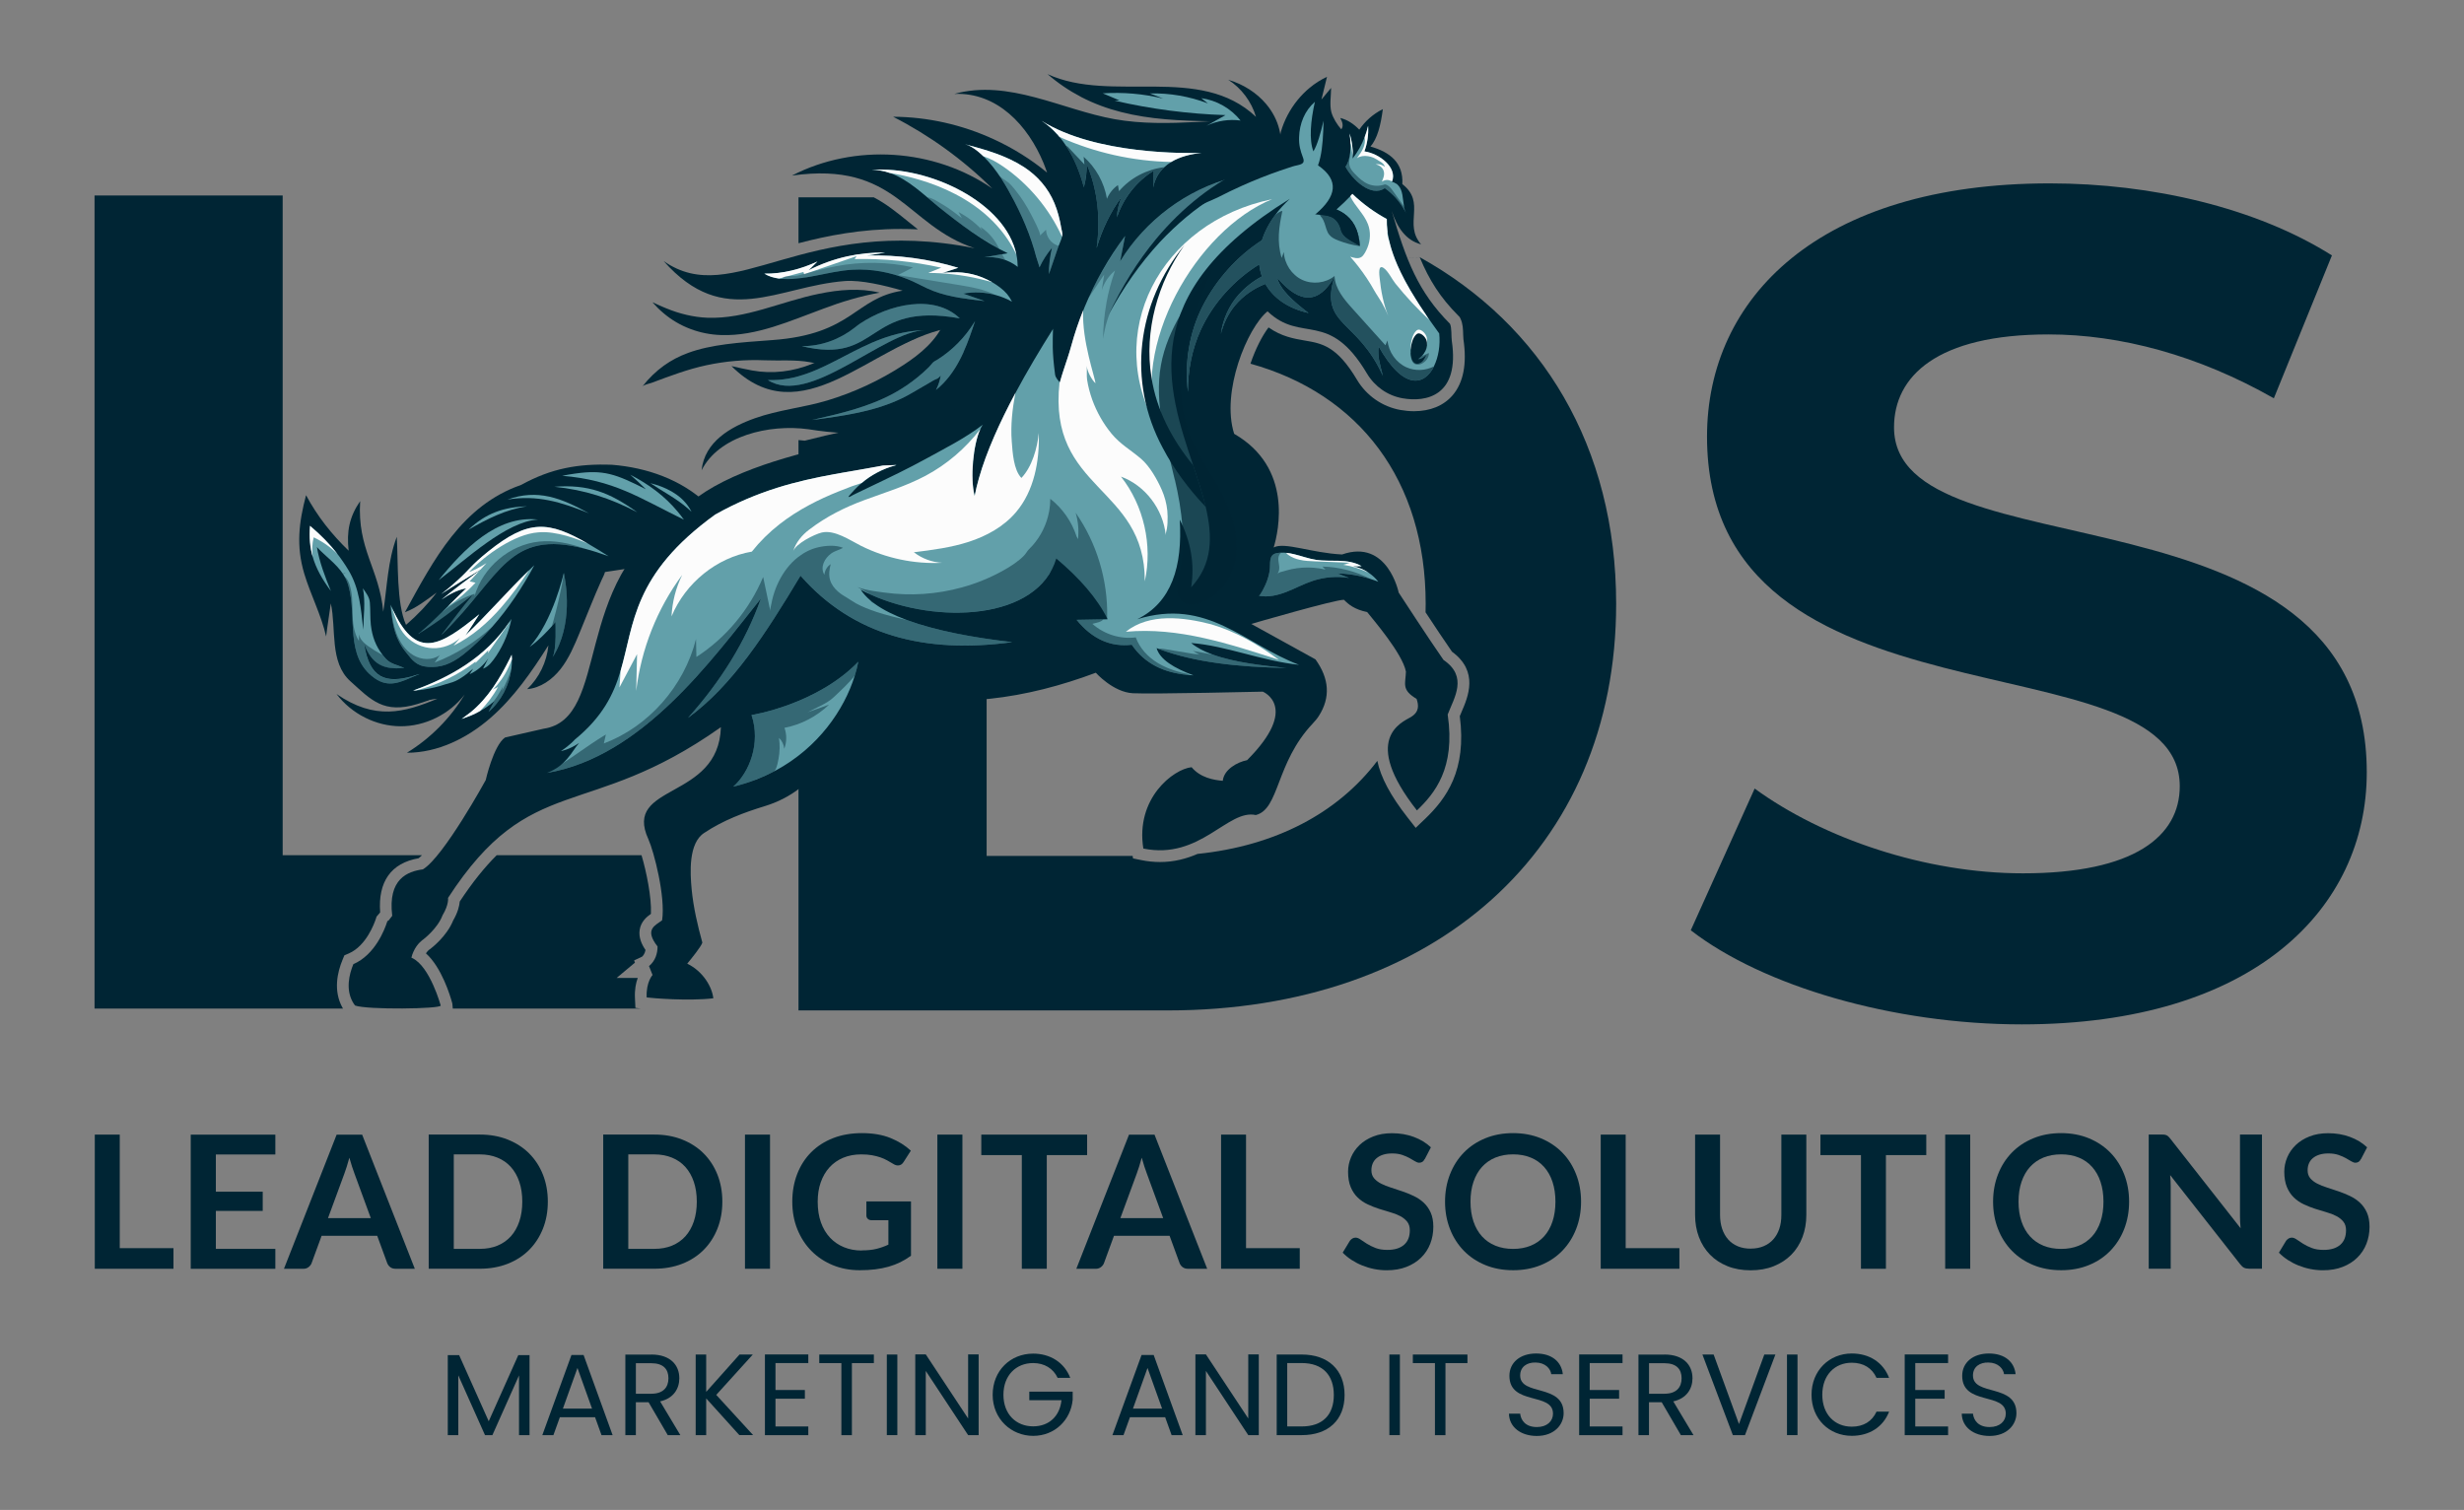
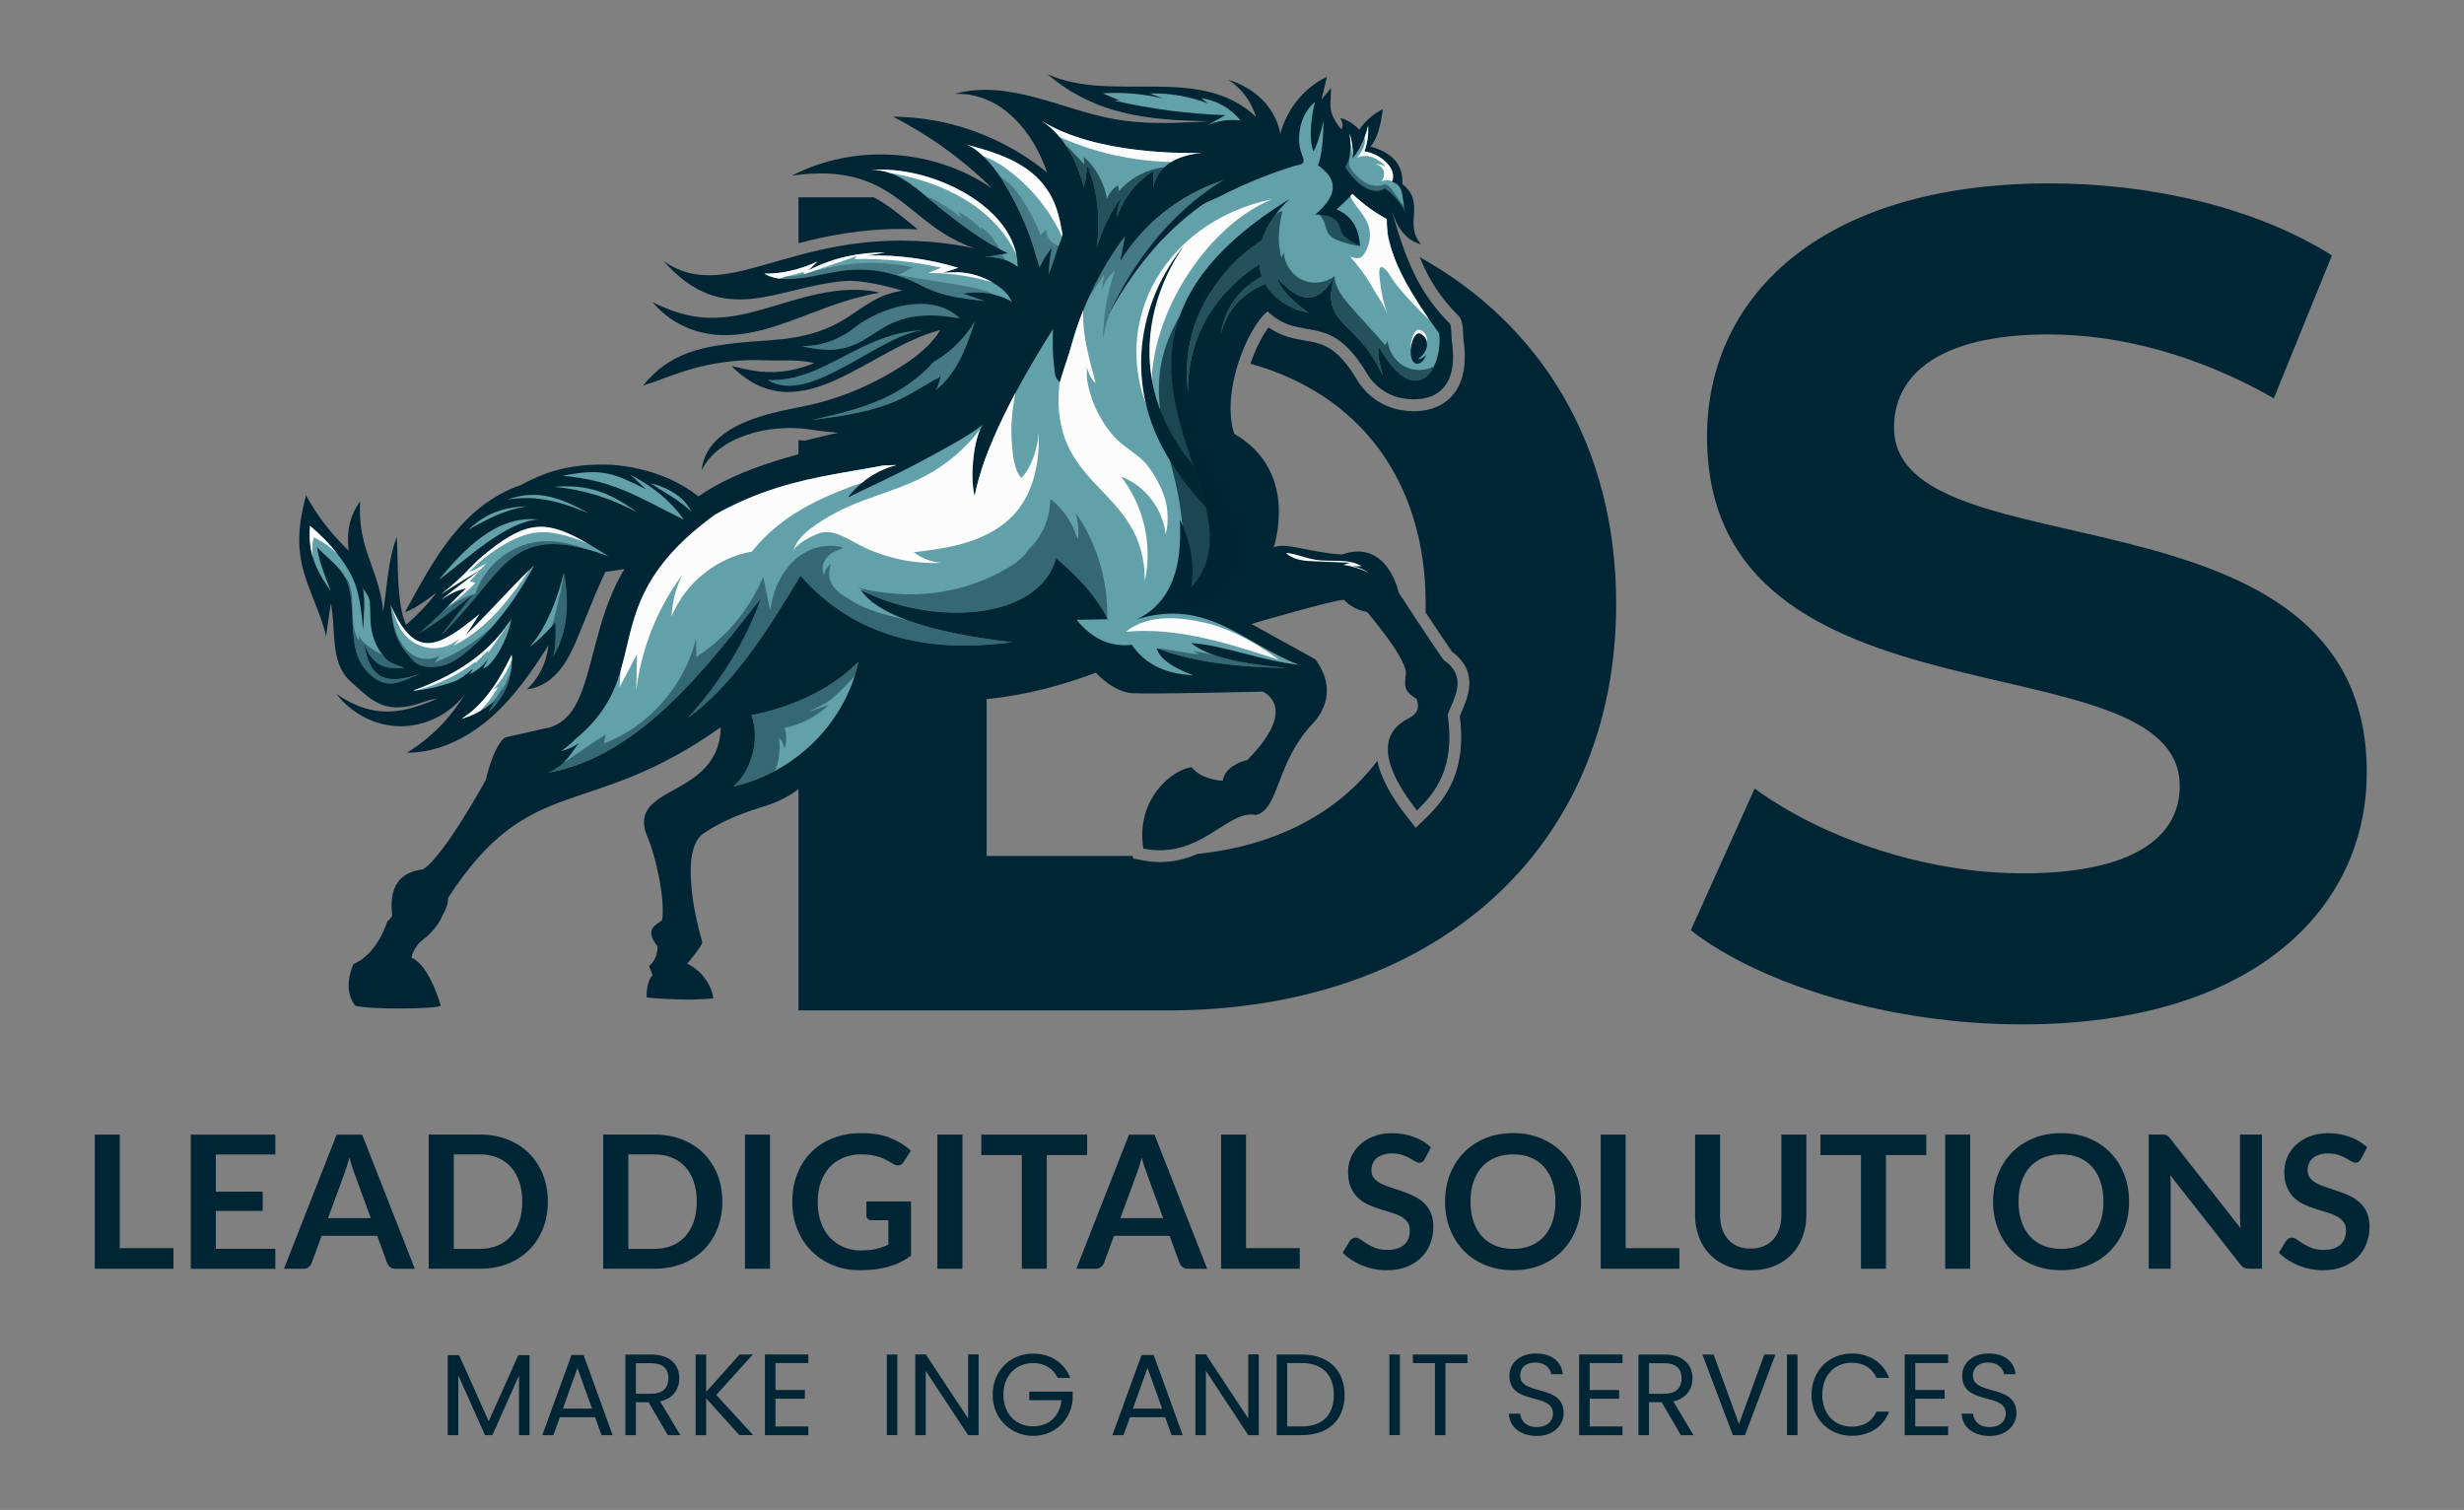
<svg xmlns="http://www.w3.org/2000/svg" id="Layer_1" version="1.1" viewBox="0 0 595.28 364.77">
  <rect x="0" y="0" width="595.28" height="364.77" fill="#808080" stroke="none" />
  <defs>
    <style>
      .st0 {
        opacity: .31;
      }

      .st0, .st1, .st2, .st3, .st4 {
        fill: #002534;
      }

      .st1 {
        opacity: .72;
      }

      .st2 {
        opacity: .46;
      }

      .st5 {
        fill: none;
      }

      .st6 {
        fill: #62a0aa;
      }

      .st7 {
        fill: #fcfcfc;
      }

      .st4 {
        opacity: .64;
      }
    </style>
  </defs>
  <g>
    <path class="st3" d="M28.93,301.53h12.98v4.98h-19.01v-32.41h6.03v27.43Z" />
    <path class="st3" d="M66.52,274.1v4.8h-14.37v8.99h11.32v4.64h-11.32v9.17h14.37v4.82h-20.44v-32.41h20.44Z" />
    <path class="st3" d="M100.23,306.51h-4.66c-.52,0-.95-.13-1.29-.39-.34-.26-.58-.59-.73-.97l-2.42-6.61h-13.43l-2.42,6.61c-.12.34-.36.66-.71.94-.35.28-.78.43-1.29.43h-4.68l12.73-32.41h6.16l12.73,32.41ZM79.25,294.27h10.33l-3.95-10.78c-.18-.48-.38-1.04-.59-1.69-.22-.65-.43-1.36-.64-2.12-.21.76-.42,1.47-.62,2.13-.2.66-.4,1.23-.59,1.73l-3.95,10.74Z" />
    <path class="st3" d="M132.35,290.3c0,2.38-.4,4.56-1.19,6.54s-1.91,3.7-3.34,5.13-3.16,2.55-5.18,3.34-4.25,1.19-6.7,1.19h-12.37v-32.41h12.37c2.45,0,4.68.4,6.7,1.2,2.02.8,3.74,1.91,5.18,3.34,1.43,1.43,2.55,3.13,3.34,5.12s1.19,4.17,1.19,6.54ZM126.18,290.3c0-1.78-.24-3.37-.72-4.79s-1.16-2.61-2.04-3.59c-.88-.98-1.95-1.73-3.22-2.25s-2.69-.79-4.27-.79h-6.3v22.82h6.3c1.58,0,3.01-.26,4.27-.78,1.26-.52,2.33-1.27,3.22-2.25.88-.98,1.56-2.17,2.04-3.59s.72-3.01.72-4.79Z" />
    <path class="st3" d="M174.51,290.3c0,2.38-.4,4.56-1.19,6.54s-1.91,3.7-3.34,5.13-3.16,2.55-5.18,3.34-4.25,1.19-6.7,1.19h-12.37v-32.41h12.37c2.45,0,4.68.4,6.7,1.2,2.02.8,3.74,1.91,5.18,3.34,1.43,1.43,2.55,3.13,3.34,5.12s1.19,4.17,1.19,6.54ZM168.34,290.3c0-1.78-.24-3.37-.72-4.79s-1.16-2.61-2.04-3.59c-.88-.98-1.95-1.73-3.22-2.25s-2.69-.79-4.27-.79h-6.3v22.82h6.3c1.58,0,3.01-.26,4.27-.78,1.26-.52,2.33-1.27,3.22-2.25.88-.98,1.56-2.17,2.04-3.59s.72-3.01.72-4.79Z" />
    <path class="st3" d="M186.03,306.51h-6.05v-32.41h6.05v32.41Z" />
    <path class="st3" d="M208.2,302.07c1.36,0,2.54-.12,3.55-.37,1.01-.25,1.97-.59,2.88-1.02v-5.9h-4.06c-.39,0-.69-.11-.92-.33-.22-.22-.34-.48-.34-.79v-3.41h10.78v13.11c-.82.6-1.68,1.12-2.57,1.56-.89.44-1.84.8-2.85,1.09-1.01.28-2.09.5-3.24.64s-2.39.21-3.72.21c-2.36,0-4.54-.41-6.52-1.23-1.99-.82-3.71-1.96-5.16-3.43-1.45-1.46-2.58-3.21-3.4-5.24s-1.22-4.25-1.22-6.66.4-4.67,1.19-6.7c.79-2.03,1.92-3.78,3.37-5.24,1.46-1.46,3.22-2.6,5.3-3.41s4.41-1.21,6.99-1.21,4.93.39,6.87,1.18c1.93.78,3.57,1.8,4.92,3.06l-1.75,2.74c-.34.55-.8.83-1.37.83-.36,0-.72-.12-1.1-.36-.48-.28-.97-.57-1.47-.85-.5-.28-1.05-.53-1.66-.74s-1.29-.38-2.04-.52-1.62-.2-2.61-.2c-1.6,0-3.04.27-4.34.81-1.29.54-2.39,1.31-3.31,2.31-.91,1-1.61,2.2-2.11,3.61s-.74,2.97-.74,4.71c0,1.87.26,3.53.78,4.99.52,1.46,1.26,2.69,2.2,3.69.94,1,2.06,1.77,3.36,2.3,1.3.53,2.72.8,4.26.8Z" />
    <path class="st3" d="M232.51,306.51h-6.05v-32.41h6.05v32.41Z" />
    <path class="st3" d="M262.64,274.1v4.95h-9.75v27.46h-6.03v-27.46h-9.79v-4.95h25.57Z" />
    <path class="st3" d="M291.66,306.51h-4.66c-.52,0-.95-.13-1.29-.39-.34-.26-.58-.59-.73-.97l-2.42-6.61h-13.43l-2.42,6.61c-.12.34-.36.66-.71.94-.35.28-.78.43-1.29.43h-4.68l12.73-32.41h6.16l12.73,32.41ZM270.68,294.27h10.33l-3.95-10.78c-.18-.48-.38-1.04-.59-1.69-.22-.65-.43-1.36-.64-2.12-.21.76-.42,1.47-.62,2.13-.2.66-.4,1.23-.59,1.73l-3.95,10.74Z" />
    <path class="st3" d="M301.03,301.53h12.98v4.98h-19.01v-32.41h6.03v27.43Z" />
    <path class="st3" d="M344.2,279.99c-.17.33-.36.56-.57.7-.22.13-.47.2-.77.2s-.64-.12-1.01-.35c-.37-.23-.81-.49-1.32-.77-.51-.28-1.1-.54-1.78-.77s-1.48-.35-2.41-.35c-.84,0-1.57.1-2.19.3-.62.2-1.14.48-1.57.84-.43.36-.74.79-.95,1.29-.21.5-.31,1.05-.31,1.65,0,.76.21,1.4.64,1.91s.99.94,1.69,1.3c.7.36,1.5.68,2.4.96.9.28,1.81.59,2.75.91s1.85.69,2.75,1.12c.9.43,1.7.96,2.4,1.61.7.65,1.27,1.45,1.69,2.39s.64,2.08.64,3.43c0,1.46-.25,2.83-.75,4.11-.5,1.28-1.23,2.39-2.2,3.34-.96.95-2.14,1.7-3.53,2.24-1.39.55-2.98.82-4.77.82-1.03,0-2.05-.1-3.05-.3-1-.2-1.96-.49-2.88-.86-.92-.37-1.78-.82-2.58-1.34-.8-.52-1.51-1.11-2.14-1.75l1.75-2.89c.16-.21.36-.38.59-.53.23-.14.49-.21.77-.21.37,0,.78.15,1.21.46s.95.65,1.54,1.02c.59.37,1.29.71,2.08,1.02.8.31,1.76.46,2.88.46,1.72,0,3.05-.41,3.99-1.22s1.41-1.98,1.41-3.51c0-.85-.21-1.55-.64-2.08-.43-.54-.99-.99-1.69-1.36-.7-.37-1.5-.68-2.4-.93-.9-.25-1.81-.53-2.73-.83-.93-.3-1.84-.66-2.73-1.08-.9-.42-1.7-.96-2.4-1.64-.7-.67-1.27-1.51-1.69-2.52s-.64-2.25-.64-3.73c0-1.18.24-2.33.71-3.45s1.16-2.11,2.06-2.98c.9-.87,2.01-1.56,3.33-2.08,1.31-.52,2.82-.78,4.5-.78,1.91,0,3.68.3,5.29.9,1.61.6,2.99,1.43,4.12,2.51l-1.48,2.85Z" />
    <path class="st3" d="M381.97,290.3c0,2.38-.4,4.58-1.19,6.6-.79,2.03-1.91,3.78-3.34,5.26-1.43,1.48-3.16,2.63-5.18,3.46-2.02.83-4.25,1.24-6.7,1.24s-4.69-.41-6.71-1.24c-2.03-.83-3.76-1.98-5.2-3.46-1.44-1.48-2.56-3.23-3.35-5.26-.79-2.02-1.19-4.22-1.19-6.6s.4-4.58,1.19-6.6c.79-2.03,1.91-3.78,3.35-5.26,1.44-1.48,3.17-2.63,5.2-3.46,2.02-.83,4.26-1.24,6.71-1.24s4.68.42,6.7,1.25c2.02.84,3.74,1.99,5.18,3.46s2.55,3.22,3.34,5.25c.79,2.02,1.19,4.22,1.19,6.6ZM375.78,290.3c0-1.78-.24-3.37-.71-4.79s-1.15-2.61-2.03-3.6-1.95-1.74-3.22-2.26-2.69-.78-4.27-.78-3.01.26-4.28.78c-1.27.52-2.35,1.28-3.24,2.26s-1.57,2.19-2.05,3.6-.72,3.01-.72,4.79.24,3.37.72,4.79,1.16,2.61,2.05,3.59c.89.98,1.97,1.73,3.24,2.25,1.27.52,2.7.78,4.28.78s3.01-.26,4.27-.78c1.26-.52,2.33-1.27,3.22-2.25.88-.98,1.56-2.17,2.03-3.59s.71-3.01.71-4.79Z" />
    <path class="st3" d="M392.75,301.53h12.98v4.98h-19.01v-32.41h6.03v27.43Z" />
    <path class="st3" d="M422.94,301.64c1.17,0,2.21-.19,3.13-.58s1.7-.93,2.33-1.64c.63-.7,1.12-1.55,1.46-2.55.34-1,.5-2.12.5-3.36v-19.41h6.03v19.41c0,1.93-.31,3.71-.93,5.35-.62,1.64-1.51,3.05-2.68,4.24-1.17,1.19-2.58,2.11-4.24,2.78s-3.53,1-5.6,1-3.94-.33-5.6-1c-1.66-.67-3.07-1.59-4.22-2.78-1.16-1.19-2.05-2.6-2.67-4.24-.62-1.64-.93-3.42-.93-5.35v-19.41h6.03v19.39c0,1.24.17,2.36.5,3.36.34,1,.82,1.86,1.45,2.57.63.71,1.4,1.26,2.32,1.65s1.96.58,3.13.58Z" />
    <path class="st3" d="M465.37,274.1v4.95h-9.75v27.46h-6.03v-27.46h-9.79v-4.95h25.57Z" />
    <path class="st3" d="M475.99,306.51h-6.05v-32.41h6.05v32.41Z" />
    <path class="st3" d="M514.37,290.3c0,2.38-.4,4.58-1.19,6.6-.79,2.03-1.91,3.78-3.34,5.26-1.43,1.48-3.16,2.63-5.18,3.46-2.02.83-4.25,1.24-6.7,1.24s-4.69-.41-6.71-1.24c-2.03-.83-3.76-1.98-5.2-3.46-1.44-1.48-2.56-3.23-3.35-5.26-.79-2.02-1.19-4.22-1.19-6.6s.4-4.58,1.19-6.6c.79-2.03,1.91-3.78,3.35-5.26,1.44-1.48,3.17-2.63,5.2-3.46,2.02-.83,4.26-1.24,6.71-1.24s4.68.42,6.7,1.25c2.02.84,3.74,1.99,5.18,3.46s2.55,3.22,3.34,5.25c.79,2.02,1.19,4.22,1.19,6.6ZM508.18,290.3c0-1.78-.24-3.37-.71-4.79s-1.15-2.61-2.03-3.6-1.95-1.74-3.22-2.26-2.69-.78-4.27-.78-3.01.26-4.28.78c-1.27.52-2.35,1.28-3.24,2.26s-1.57,2.19-2.05,3.6-.72,3.01-.72,4.79.24,3.37.72,4.79,1.16,2.61,2.05,3.59c.89.98,1.97,1.73,3.24,2.25,1.27.52,2.7.78,4.28.78s3.01-.26,4.27-.78c1.26-.52,2.33-1.27,3.22-2.25.88-.98,1.56-2.17,2.03-3.59s.71-3.01.71-4.79Z" />
    <path class="st3" d="M522.95,274.13c.18.02.34.07.48.13.14.07.28.16.42.29s.28.3.45.5l17.01,21.67c-.06-.52-.1-1.03-.12-1.54s-.03-.97-.03-1.4v-19.7h5.31v32.41h-3.12c-.48,0-.87-.07-1.19-.22-.31-.15-.62-.42-.92-.81l-16.95-21.58c.04.48.08.95.1,1.42s.03.9.03,1.29v19.9h-5.31v-32.41h3.16c.27,0,.49.01.67.03Z" />
    <path class="st3" d="M570.38,279.99c-.16.33-.35.56-.57.7-.22.13-.47.2-.77.2s-.63-.12-1.01-.35c-.37-.23-.81-.49-1.32-.77-.51-.28-1.1-.54-1.78-.77-.68-.23-1.48-.35-2.41-.35-.84,0-1.57.1-2.19.3-.62.2-1.14.48-1.57.84-.43.36-.74.79-.95,1.29-.21.5-.31,1.05-.31,1.65,0,.76.21,1.4.64,1.91s.99.94,1.69,1.3c.7.36,1.5.68,2.4.96.9.28,1.81.59,2.75.91.93.32,1.85.69,2.75,1.12s1.7.96,2.4,1.61c.7.65,1.27,1.45,1.69,2.39s.64,2.08.64,3.43c0,1.46-.25,2.83-.75,4.11-.5,1.28-1.23,2.39-2.2,3.34-.96.95-2.14,1.7-3.53,2.24-1.39.55-2.98.82-4.77.82-1.03,0-2.05-.1-3.05-.3-1-.2-1.96-.49-2.88-.86-.92-.37-1.78-.82-2.58-1.34-.8-.52-1.51-1.11-2.14-1.75l1.75-2.89c.16-.21.36-.38.59-.53.23-.14.49-.21.77-.21.37,0,.78.15,1.21.46.43.31.94.65,1.54,1.02.59.37,1.29.71,2.08,1.02.8.31,1.76.46,2.88.46,1.72,0,3.05-.41,3.99-1.22s1.41-1.98,1.41-3.51c0-.85-.21-1.55-.64-2.08-.43-.54-.99-.99-1.69-1.36s-1.5-.68-2.4-.93c-.9-.25-1.81-.53-2.73-.83s-1.84-.66-2.73-1.08c-.9-.42-1.7-.96-2.4-1.64-.7-.67-1.27-1.51-1.69-2.52s-.64-2.25-.64-3.73c0-1.18.24-2.33.71-3.45s1.16-2.11,2.06-2.98c.9-.87,2.01-1.56,3.33-2.08,1.31-.52,2.82-.78,4.5-.78,1.91,0,3.68.3,5.29.9s2.99,1.43,4.12,2.51l-1.48,2.85Z" />
  </g>
  <g>
    <path class="st3" d="M108.18,327.37h2.74l7.15,15.98,7.15-15.98h2.71v19.33h-2.54v-14.42l-6.43,14.42h-1.79l-6.45-14.44v14.44h-2.54v-19.33Z" />
    <path class="st3" d="M143.75,342.37h-8.49l-1.56,4.33h-2.68l7.04-19.36h2.93l7.01,19.36h-2.68l-1.56-4.33ZM139.51,330.47l-3.52,9.83h7.04l-3.52-9.83Z" />
    <path class="st3" d="M157.36,327.23c4.58,0,6.76,2.54,6.76,5.73,0,2.49-1.37,4.86-4.64,5.59l4.89,8.16h-3.04l-4.64-7.96h-3.07v7.96h-2.54v-19.47h6.29ZM157.36,329.32h-3.74v7.38h3.74c2.88,0,4.13-1.56,4.13-3.74s-1.23-3.63-4.13-3.63Z" />
    <path class="st3" d="M170.61,337.82v8.88h-2.54v-19.47h2.54v9.02l8.05-9.02h3.21l-8.83,9.75,8.91,9.72h-3.33l-8.02-8.88Z" />
    <path class="st3" d="M195.28,329.29h-7.93v6.51h7.1v2.1h-7.1v6.71h7.93v2.1h-10.48v-19.5h10.48v2.09Z" />
-     <path class="st3" d="M197.93,327.23h13.19v2.07h-5.31v17.41h-2.54v-17.41h-5.34v-2.07Z" />
    <path class="st3" d="M214.25,327.23h2.54v19.47h-2.54v-19.47Z" />
    <path class="st3" d="M236.43,327.2v19.5h-2.54l-10.23-15.51v15.51h-2.54v-19.5h2.54l10.23,15.48v-15.48h2.54Z" />
    <path class="st3" d="M258.56,332.87h-3.04c-1.06-2.26-3.19-3.58-5.92-3.58-4.11,0-7.18,2.96-7.18,7.66s3.07,7.63,7.18,7.63c3.83,0,6.45-2.46,6.84-6.31h-7.77v-2.07h10.48v1.96c-.45,4.83-4.27,8.72-9.55,8.72s-9.78-4.08-9.78-9.92,4.3-9.95,9.78-9.95c4.11,0,7.52,2.12,8.97,5.87Z" />
    <path class="st3" d="M281.48,342.37h-8.49l-1.56,4.33h-2.68l7.04-19.36h2.93l7.01,19.36h-2.68l-1.56-4.33ZM277.23,330.47l-3.52,9.83h7.04l-3.52-9.83Z" />
    <path class="st3" d="M304.11,327.2v19.5h-2.54l-10.23-15.51v15.51h-2.54v-19.5h2.54l10.23,15.48v-15.48h2.54Z" />
    <path class="st3" d="M324.84,337.01c0,6.03-3.94,9.69-10.34,9.69h-6.06v-19.47h6.06c6.4,0,10.34,3.74,10.34,9.78ZM314.5,344.6c5.08,0,7.74-2.85,7.74-7.6s-2.65-7.71-7.74-7.71h-3.52v15.31h3.52Z" />
    <path class="st3" d="M335.66,327.23h2.54v19.47h-2.54v-19.47Z" />
-     <path class="st3" d="M341.33,327.23h13.19v2.07h-5.31v17.41h-2.54v-17.41h-5.34v-2.07Z" />
+     <path class="st3" d="M341.33,327.23h13.19v2.07h-5.31v17.41h-2.54v-17.41h-5.34Z" />
    <path class="st3" d="M371.28,346.9c-3.91,0-6.68-2.18-6.73-5.39h2.71c.17,1.62,1.31,3.24,4.02,3.24,2.46,0,3.91-1.4,3.91-3.24,0-5.25-10.53-1.9-10.53-9.14,0-3.21,2.6-5.39,6.45-5.39s6.15,2.04,6.45,5h-2.79c-.17-1.31-1.4-2.79-3.77-2.82-2.1-.06-3.74,1.03-3.74,3.13,0,5.03,10.5,1.9,10.5,9.11,0,2.77-2.26,5.5-6.48,5.5Z" />
    <path class="st3" d="M391.99,329.29h-7.93v6.51h7.1v2.1h-7.1v6.71h7.93v2.1h-10.48v-19.5h10.48v2.09Z" />
    <path class="st3" d="M402.13,327.23c4.58,0,6.76,2.54,6.76,5.73,0,2.49-1.37,4.86-4.64,5.59l4.89,8.16h-3.05l-4.64-7.96h-3.07v7.96h-2.54v-19.47h6.29ZM402.13,329.32h-3.74v7.38h3.74c2.88,0,4.13-1.56,4.13-3.74s-1.23-3.63-4.13-3.63Z" />
    <path class="st3" d="M426.24,327.23h2.68l-7.35,19.47h-2.93l-7.35-19.47h2.71l6.12,16.79,6.12-16.79Z" />
    <path class="st3" d="M431.72,327.23h2.54v19.47h-2.54v-19.47Z" />
    <path class="st3" d="M447.37,326.98c4.22,0,7.57,2.12,9.02,5.89h-3.04c-1.06-2.35-3.13-3.66-5.98-3.66-4.08,0-7.12,2.96-7.12,7.74s3.05,7.71,7.12,7.71c2.85,0,4.92-1.31,5.98-3.63h3.04c-1.45,3.74-4.8,5.84-9.02,5.84-5.45,0-9.72-4.08-9.72-9.92s4.28-9.97,9.72-9.97Z" />
    <path class="st3" d="M470.64,329.29h-7.93v6.51h7.1v2.1h-7.1v6.71h7.93v2.1h-10.48v-19.5h10.48v2.09Z" />
    <path class="st3" d="M480.67,346.9c-3.91,0-6.68-2.18-6.73-5.39h2.71c.17,1.62,1.31,3.24,4.02,3.24,2.46,0,3.91-1.4,3.91-3.24,0-5.25-10.53-1.9-10.53-9.14,0-3.21,2.6-5.39,6.45-5.39s6.15,2.04,6.45,5h-2.79c-.17-1.31-1.4-2.79-3.77-2.82-2.09-.06-3.74,1.03-3.74,3.13,0,5.03,10.5,1.9,10.5,9.11,0,2.77-2.26,5.5-6.48,5.5Z" />
  </g>
  <g>
-     <path class="st3" d="M154.99,206.61h-35c-2.87,2.85-5.8,6.46-8.92,11.18-.09,1.06-.46,2.63-1.59,4.58-1.55,3.83-5.16,6.6-5.57,6.91l-.09.06-.1.06s-.41.31-.82.91c3.85,3.46,5.89,10.34,6.31,11.87l.07.25.11,1.22h45.38l-1.26-.16-.11-2.38c-.1-2.04.23-3.65.67-4.85h-5.11l4.44-3.71-.21-.53,1.95-.92c.26-.25.65-.73.81-1.6-.89-1.3-1.7-3-1.41-4.87.31-1.99,1.69-3.14,2.72-3.86.19-3.96-1.11-10.27-2.27-14.16ZM68.29,206.61V47.22H22.84v196.43h60.03c-.06-.08-.11-.17-.16-.26-2.22-4.08-1.2-8.52.05-11.54l.44-1.06,1.06-.45c4.22-1.83,6.18-7.28,6.54-8.36l.17-.54.48-.55c.07-.09.15-.17.22-.26.06-.07.11-.14.17-.21-.55-7.42,2.63-11.92,9.28-13.08.25-.19.53-.44.82-.73h-33.65Z" />
    <path class="st3" d="M204.85,90.05c-1.7.3-3.46.54-5.21.71-.33.03-.63.04-.92.04-1.08,0-1.92-.18-2.73-.35-.25-.06-.51-.11-.8-.17-.74-.13-1.5-.22-2.28-.28M219.37,53.5c-2.73-2.21-5.28-4.27-8.28-5.83h-18.18v11.09c6.91-1.81,15.05-3.45,24.73-3.45,1.37,0,2.74.03,4.11.1-.81-.64-1.6-1.27-2.38-1.91ZM213.41,73.41,342.98,62.12c2.31,5.57,5.01,9.8,9.33,14.13l.34.35.21.43c.57,1.18.6,2.6.63,3.85.01.4.03.86.06,1.08.88,5.94,0,10.5-2.63,13.55-2.16,2.5-5.37,3.82-9.3,3.83-1.07,0-2.18-.11-3.29-.3-4.38-.79-8.21-3.45-10.51-7.32-4.84-8.13-8.43-8.75-12.59-9.45-2.66-.46-5.61-.96-8.76-3.17-1.54,2.03-3.16,5.19-4.37,8.76,26.2,7.29,42.33,28.14,42.33,58.02,0,.69-.01,1.37-.03,2.04,2.17,3.3,4.73,7.14,6.39,9.52,6.54,4.78,3.88,10.93,2.27,14.64-.13.32-.27.62-.39.93,1.72,13.12-3.26,19.9-8.39,24.82l-2.26,2.16-1.93-2.46c-4.11-5.23-6.54-9.77-7.34-13.72-9.57,12.63-24.58,20.53-43.43,22.48h-.01c-2.63,1.14-5.61,1.96-9.07,1.96-1.5,0-3.05-.16-4.59-.48l-1.92-.39-.1-.61h-35.27v-121.78h12.57c3.25-3.93,6.25-8.07,9.19-12.13,7.09-9.8,13.94-19.27,23.52-25.18-.5,0-1,0-1.5,0h-11.67c-1.06.67-2.1,1.37-3.13,2.09-7.72,5.4-14.66,11.91-20.62,19.36-6.79,8.49-12.39,18.29-16.66,29.15-3.01,1.27-9.44,2.55-16.2,3.9-5.99,1.2-12.73,2.54-19.44,4.28t-.02,0c-.48-.07-1.49-.14-1.49-.14v137.78h89.23c64.26,0,108.31-38.72,108.31-98.21,0-37.9-17.88-67.37-47.47-83.76Z" />
    <path class="st3" d="M408.48,224.73l15.43-34.23c16.56,12.07,41.25,20.48,64.82,20.48,26.94,0,37.88-8.98,37.88-21.05,0-36.76-114.21-11.5-114.21-84.46,0-33.39,26.94-61.17,82.78-61.17,24.69,0,49.95,5.89,68.19,17.4l-14.03,34.52c-18.24-10.38-37.04-15.43-54.44-15.43-26.94,0-37.32,10.1-37.32,22.45,0,36.2,114.21,11.22,114.21,83.34,0,32.83-27.22,60.89-83.34,60.89-31.15,0-62.58-9.26-79.97-22.73Z" />
    <g>
      <path class="st3" d="M349.75,172.65c1.93,12.98-3.21,19.09-7.43,23.13-13.59-17.3-3.67-21.26-1.51-22.53,2.15-1.27,1.93-2.92,1.42-4.42-3.72-2.21-2.66-3.62-2.57-6.58-.83-4.38-8.08-12.75-9.37-14.39-3.03-.61-4.5-1.84-5.6-2.96-2.02-.1-22.4,5.83-22.4,5.83l15.51,8.56c3.36,4.66,3.67,9.23.8,13.7-.43.67-.96,1.27-1.5,1.85-8.94,9.48-7.97,20.63-13.71,22.06-6.79-1.5-13.4,10.91-27.17,8.09-1.93-12.13,7.25-19.19,11.66-19.65,2.11,2.54,5.33,3.1,7.53,3.29.28-2.73,3.49-4.52,5.88-4.99,12.85-12.88,3.79-16.55,3.79-16.55,0,0-26.63.63-31.4.38-4.77-.25-8.94-4.95-8.94-4.95-16.76,6.26-34.08,8.96-52.51,4.7-4.48,9.03-11.09,16.96-18.94,23.13-2.53,1.99-5.42,3.44-8.48,4.38-5.1,1.56-10.13,3.45-14.64,6.46-3.89,2.46-3.45,9.68-3.07,13.7.43,4.35,1.42,8.62,2.58,12.82-.19.83-2.58,3.8-3.65,5.09,3.89,1.89,6.02,5.71,6.3,8.37-6.02.7-14.64-.02-16.1-.21-.17-3.72,1.42-5.42,1.42-5.42l-.84-2.12s0,0,.04-.01h-.07c1.59-1.32,2.08-3.13,2.08-4.76-3.3-4.2-.49-5.08,1.1-6.33.86-5.64-1.96-16.55-3.31-19.57-6.27-13.6,17-9.27,17.51-27.08-32.44,22.95-45.9,10.41-65.92,41.25,0,0,.26,1.56-1.32,4.19-1.24,3.29-4.71,5.88-4.71,5.88,0,0-1.45.91-2.35,2.98-.19.42-.35.88-.47,1.39.06.03.13.05.19.08,4.31,2.01,6.89,11.47,6.89,11.47.07.85-17.87,1.07-20.7,0-.22-.3-.42-.6-.59-.91-1.66-3.04-.84-6.6.19-9.08,5.28-2.28,7.58-8.45,8.11-10.08.13-.15.26-.3.39-.46.3-.36.59-.74.89-1.14-1.1-8.96,3.73-10.72,7.41-11.22,5.02-3.01,15.18-21.57,15.18-21.57,0,0,1.84-8.28,4.65-10.28l9.29-2.12c16.4-2.38,6.5-35.63,32.45-51.68,14.69-16.8,59.74-19.06,68.55-24.08,4.06-10.6,9.58-20.61,16.63-29.43,5.77-7.2,12.52-13.56,20.04-18.81,6.08-4.26,12.64-7.8,19.49-10.55,4.86-1.95,9.89-3.53,15.01-4.64.86-.18,1.72-.36,2.59-.51.6-.11,2.12-.11,2.53-.53.61-.63.61-3.09.87-4,.41-1.39.95-2.72,1.62-4,1.34-2.54,3.16-4.82,5.36-6.63,1.27-1.05,2.67-1.94,4.16-2.64l-1.34,5.49,2.33-2.8c0,1.78-.4,4.15.07,5.86.4,1.43,1.42,3.06,2.39,4.14.56-.71.35-1.66-.24-2.74,1.75.43,3.25,1.44,4.59,2.82,1.43-2.07,3.29-3.75,5.69-4.96-.5,3.86-1.32,7.18-3,9.03,4.78,1.37,7.99,3.93,7.71,9.09,5.82,4.51.19,9.54,4.53,14.55-3.7-.98-5.77-4.07-7.1-8.09,3.49,11.91,6.35,19.52,14.08,27.28.47.99.28,3.03.44,4.12,1.98,13.36-6.21,14.89-11.92,13.87-3.56-.63-6.69-2.81-8.57-5.97-9.25-15.57-15.76-7.16-24.02-15.03-4.86,3.92-11.29,19.44-8.07,29.59,14.23,8.18,10.74,23.51,9.55,27.46,2.57-1.41,9.09,1.32,16.52,1.69,11.02-3.86,13.68,9.21,13.68,9.21,0,0,7.53,11.57,10.83,16.27,5.97,4.05,2.57,9.12,1.01,13.17h0Z" />
      <path class="st6" d="M346.46,88.49c-2.31,4.67-7.36,5.96-13.42-4.85-.23,2.62.23,3.88,1.05,7.18-6.15-13.78-15.38-12.04-11.7-23.98-3.67,6.5-8.25,6.83-13.83.25.67,2.8,3.8,5.65,7.58,8.53-5.03-1.12-8.57-3.69-10.44-7.03-2.82,1.09-5.4,2.89-7.36,5.24-1.62,1.98-2.75,4.32-3.39,6.84.46-3.49,1.97-6.87,4.3-9.49,1.6-1.78,3.51-3.28,5.62-4.4-.33-.93-.55-1.9-.65-2.91-6.03,3.73-11.07,9.25-14.11,15.78-2.14,4.69-3.13,9.82-3.11,15.03-.87-7,.32-14.35,3.52-20.66,3.3-6.46,8.31-12.08,14.36-15.99.64-2.03,1.71-4.1,3.23-6.13.98-1.31,2.14-2.6,3.5-3.87-37.42,23.14-29.63,45.54-23.36,64.37,1.14,3.43,2.24,6.74,3,9.91,1.75,7.32,1.74,13.91-3.48,19.58.92-5.68-.11-11.12-2.75-16.37.69,11.35-1.96,20-10.28,24.08,16.98-5.27,25.89,6.02,39.11,11.01-9.18-.97-17.59-4.61-26.07-5.27,1.35,1.13,3.14,2.05,5.17,2.78,5.37,1.96,12.45,2.72,17.79,3.24-11.53-.2-22.15-1.34-30.73-4.57-.19-.07-.39-.15-.58-.22.77,2.73,4.17,4.82,8.9,6.58-.5-.03-.99-.06-1.47-.11-5.56-.53-10.24-2.61-13.43-7.28-5.06.6-9.52-1.33-13.34-6.02l6.08-.11h.33s1.09-.03,1.09-.03c-2.5-5.08-6.8-9.95-12.4-14.67-4.42,14.91-28.79,16.01-44.95,8.66-.79-.36-1.56-.74-2.3-1.13.59.9,1.37,1.76,2.31,2.56.31.27.64.53,1.01.8,2.07,1.51,4.76,2.84,7.91,4,6.84,2.51,15.85,4.22,25.37,5.31-20.96,2.87-38.45-1.57-51.14-16.05-8.47,14.11-16.46,26.52-27.2,34.36,7.99-8.91,13.95-18.5,17.63-28.84-11.81,14.7-28.61,38.21-51.66,42.12,2.3-.89,3.77-2.14,4.86-3.41,1.22-1.41,1.98-2.84,2.89-3.83-2.39,1.65-4.41,1.98-4.41,1.98,2.34-1.56,3.35-2.78,3.35-2.78,6.73-5.5,9.39-10.96,11.07-16.62,3.33-11.24,2.83-23.24,22.84-37.72,10.39-5.85,19.86-8.14,28.73-9.76.75-.13,1.51-.27,2.27-.41l.22-.05s-.06.02-.08.03c.52-.09,1.05-.18,1.57-.27.86-.15,1.85-.32,2.86-.5.4-.07.8-.14,1.19-.21.39-.07.78-.14,1.16-.21.19-.03.38-.07.57-.1.13-.03.27-.05.4-.07.61-.11,1.18-.22,1.66-.31.19,0,.38,0,.55,0,.87-.04,1.73-.08,2.6-.13.08,0,.16,0,.24-.01-.11.03-.22.05-.33.08-1.56.41-3.07,1-4.49,1.76-1.32.7-2.57,1.54-3.71,2.51-.03.03-.06.05-.09.07-.58.49-1.14,1.03-1.67,1.59-.27.28-.53.57-.78.86-.21.25-.55.56-.67.86.33.04.9-.38,1.2-.53.41-.2.82-.4,1.22-.59.76-.37,1.53-.74,2.29-1.1,2.53-1.21,5.06-2.41,7.57-3.66,2.1-1.04,4.18-2.12,6.24-3.24,4.83-2.66,9.56-5,13.98-8.37-.22.29-.43.66-.62,1.08-1.72,3.69-2.51,11.79-1.37,16.17.27-1.4.61-2.85,1.04-4.33,1.82-6.4,5.02-13.47,8.8-20.55,2.8-5.24,5.93-10.48,9.07-15.46.02-.03.04-.07.06-.1-.02.07-.06.15-.06.22-.04,2.89-.27,5.01.51,10.88.1.74.69,1.32,1.14,1.94.82-3.02,1.95-5.82,2.77-8.82.88-3.23,1.97-6.41,3.25-9.49,2.53-6.1,5.81-11.86,9.76-17.11-.4,2.04-.8,4.08-1.2,6.12,6.1-9.92,16.01-17.31,27.1-20.21-3.62,1.51-6.74,4.24-8.76,7.66.68-1.15,4.03-2.25,5.21-2.87,1.93-1,3.89-1.94,5.87-2.83,3.04-1.36,6.13-2.59,9.28-3.68.96-.33,1.91-.65,2.88-.96,1.59-.51,3.28-.33,2.6-2.14-.65-1.72-1.02-3.03-.95-4.96.11-3.3,1.34-6.38,3.82-8.54-1.04,4.59-1.44,9.21-.36,11.97.97-1.6,1.73-4.36,2.45-7.4-.06,3.29-.23,6.4-.79,8.87-.15.69-.33,1.33-.55,1.91,0,0,.02.02.03.02,5.27,3.64,4.3,7.57-.5,11.67-.11.08-.16.09-.3.11.22.03.44.05.65.06,1.28.13,2.31.2,3.22.56,1.01.4,1.72,1.24,2.14,2.24.11.27.21.55.28.85.51,2.14,3.1,2.91,4.6,3.97-.07-1.07-.23-2.03-.46-2.88-.86-3.17-2.76-4.91-5.2-5.94,1.33-1.19,2.46-2.25,3.34-3.2.18-.19.35-.38.51-.57,2.72,2.6,5.5,4.54,8.32,6.08-.02.92.02,1.85.14,2.79,0,.08.02.16.03.23.11.87.28,1.76.5,2.65.03.13.06.26.1.39.04.17.09.33.13.49.08.28.16.57.25.85.05.15.09.29.15.44.08.25.17.5.25.75.14.4.29.8.45,1.21.18.46.38.92.57,1.37.5,1.13,1.04,2.25,1.62,3.35.12.23.24.46.37.69.75,1.39,1.59,2.79,2.49,4.23.29.46.59.93.88,1.39.5.75.99,1.5,1.49,2.23.04.06.08.12.12.19.3.44.61.88.92,1.33.7,1.01,1.44,2.03,2.19,3.06.3,2.78-.18,5.72-1.27,7.92h0Z" />
      <path class="st7" d="M216.46,112.34s-.06.05-.09.07c-1.56.41-3.07,1-4.49,1.76-1.32.7-2.57,1.54-3.71,2.51-.82.26-1.64.53-2.46.83-1.05.4-2.11.81-3.15,1.23-2.38.96-4.72,2.01-6.99,3.23-2.53,1.35-4.97,2.89-7.24,4.67-2.47,1.93-4.73,4.15-6.69,6.62-8.47,1.44-16.04,7.55-19.4,15.65.16-3.48,1.04-6.92,2.58-10.03-6.03,8.12-9.92,17.9-11.12,28.03.07-2.96.14-5.92.21-8.88-1.42,2.68-2.83,5.35-4.25,8.03.09-1.34.18-2.68.27-4.02,3.33-11.24,2.83-23.24,22.84-37.72,10.39-5.85,19.86-8.14,28.73-9.76.75-.13,1.51-.27,2.27-.41.01,0,.03,0,.05,0,.03,0,.06-.01.09-.02.52-.09,1.05-.18,1.57-.27.86-.15,1.85-.32,2.86-.5.4-.07.8-.14,1.19-.21.4-.07.79-.14,1.16-.21.19-.03.38-.07.57-.1.13-.03.27-.05.4-.07.61-.11,1.18-.22,1.66-.31l3.15-.13h0Z" />
      <path class="st7" d="M220.87,133.48c1.95,1.48,4.33,2.36,6.75,2.48-6.73.35-13.55-1.08-19.61-4.1-2.63-1.32-6.37-3.94-9.48-3.21-1.71.4-6.38,2.7-6.93,4.6.62-2.17,2.14-3.98,3.91-5.32,4.15-3.16,8.54-5.36,13.4-7.15,4.93-1.82,10-3.35,14.67-5.83,5.14-2.73,9.68-6.62,13.25-11.28-1.72,3.69-2.51,11.79-1.37,16.17.27-1.4.61-2.85,1.04-4.33,1.82-6.4,5.02-13.47,8.8-20.55-.72,3.84-1.17,7.77-.87,11.68.2,2.6.43,6.87,2.33,8.82,2.56-2.66,3.86-7.25,4.2-10.87.21,6.81-1.13,14-5.5,19.14-2.96,3.49-7.1,5.76-11.4,7.16-4.3,1.39-8.81,1.97-13.29,2.53.03.02.06.05.09.07h0Z" />
      <path class="st7" d="M282.07,126.2c-.03.51-.08,1.02-.16,1.52-.06.46-.32,1.11-.28,1.56-.61-6.29-5-12.02-10.81-14.14,5.5,6.97,7.68,16.56,5.75,25.3.12-23.18-23.51-21.85-20.59-48.1,0,.03.03.05.05.07.3-1.09.63-2.15.98-3.21.61-1.86,1.26-3.7,1.78-5.62.8-2.92,1.76-5.79,2.89-8.6-.33,7.42,2.92,16.29,2.97,17.6-.93-.84-1.99-2.88-2.12-4.19.1,1.07-.04,2.47.1,3.33.25,1.64.68,3.24,1.23,4.8,1.08,3,2.67,5.81,4.69,8.26,2.11,2.56,4.72,3.98,7.15,6.08,2.08,1.79,3.88,4.98,4.98,7.49.69,1.58,1.15,3.27,1.33,5,.09.94.1,1.9.05,2.85h0Z" />
      <path class="st0" d="M297.44,43c-3.47,1.59-7.43,4.44-12.44,9.36-1.1,1.08-1.83,3.21-3.05,4.13-.75.57-2.8,1.67-3.15,2.56.38-.94,1.15-1.04,1.53-1.99-4.4,5.07-11.14,16.26-11.11,16.22v.12c-1.5,2.64-2.26,5.46-2.72,8.49.01-2.89.29-5.79.8-8.64.1-.01,0-.07,0-.07.48-2.65,1.18-5.27,2.08-7.81-1.5,1.22-2.64,2.91-3.21,4.78.2-1.27.4-2.54.59-3.82-.34.52-.69,1.03-1.04,1.55-.53.81-1.07,1.61-1.61,2.41-.28.42-.56.84-.84,1.26-.15.22-.42.51-.6.8,2.59-5.53,6.62-11.97,9.16-15.34-.4,2.04-.8,4.08-1.2,6.12,6.05-9.84,15.84-17.18,26.81-20.13h0Z" />
      <path class="st7" d="M345.54,77.51c-3.02-2.78-5.83-5.79-8.41-9-.83-1.03-1.77-3.03-2.84-3.76-1.42-.98-1.06,1.62-.97,2.51.29,2.96.94,6.29,2.06,9.04-.44-1.08-.95-2.13-1.53-3.15-.57-1-1.25-1.92-1.81-2.92-1.14-2.05-2.44-4-3.87-5.85-.63-.81-1.29-1.6-1.97-2.37.79.27,1.91.59,2.67.1.68-.45,1.2-1.58,1.5-2.31.72-1.77.81-3.83.12-5.63-.95-2.5-3.17-4.37-4.28-6.76.18-.19.35-.38.51-.57,2.72,2.6,5.5,4.54,8.32,6.08-.02.92.02,1.85.14,2.79,0,.08.02.16.03.23-.09.79.31,1.89.5,2.65.03.13.06.26.1.39.04.17.09.33.13.49.08.28.16.57.25.85.05.15.09.29.15.44.08.25.17.5.25.75.14.41.29.81.45,1.21.18.46.38.92.57,1.37.5,1.13,1.04,2.25,1.62,3.35.12.23.24.46.37.69.78,1.44,1.61,2.85,2.49,4.23.29.46.59.93.88,1.39.5.75.99,1.5,1.49,2.23.04.06.08.12.12.19.28.45.57.96.92,1.33h0Z" />
      <path class="st7" d="M279.88,103.9c-13.78-23.31.37-50.22,27.46-55.78-18.28,7.44-34.59,35.63-27.46,55.78Z" />
      <path class="st2" d="M244.54,155.12c-20.96,2.87-38.45-1.57-51.14-16.05-8.47,14.11-16.46,26.52-27.2,34.36,7.99-8.91,13.95-18.5,17.63-28.84-11.81,14.7-28.61,38.21-51.66,42.12,5.4-3.04,9.05-6.17,14.21-9.27-.17.72-.33,1.45-.5,2.17,10.8-4.08,19.4-13.81,22.27-25.23.03,1.45.06,2.89.09,4.33,7.11-4.58,12.82-11.42,16.13-19.32.58,2.75,1.16,5.5,1.74,8.25-.1-.49.16-1.29.25-1.78.11-.62.26-1.24.43-1.85.35-1.23.8-2.42,1.37-3.56,1.11-2.24,2.64-4.28,4.59-5.82,1.46-1.15,3.14-2.01,4.95-2.42,1.8-.42,4.24-.6,5.97.14-.92.52-1.97.72-2.86,1.36-1.57,1.13-2.75,3.27-1.65,5.15.09-1.03.67-2.02,1.53-2.57-.34,1.25-.52,2.6-.15,3.84.33,1.11,1.07,2.06,1.94,2.81.67.58,1.43,1.05,2.19,1.49.71.41,1.35.91,2.08,1.31,1.55.84,3.19,1.49,4.86,2.04.01,0,.03.01.04.02,2.47.82,5,1.42,7.52,2.02,6.84,2.51,15.85,4.22,25.37,5.31h0Z" />
      <path class="st3" d="M210.24,145.02c.31.27.64.53,1,.79-.4-.22-.77-.48-1-.79Z" />
      <path class="st2" d="M267.55,149.52s-.04-.07-.06-.11l-13.68-11.26c-6.78,11.8-28.67,12.21-43.58,5.44,0-.08-2.9-1.66-3.08-1.76,2.29.86,5.44,1.17,6.52,1.32,6.26.87,12.68.43,18.78-1.26,3.47-.96,6.82-2.33,9.97-4.09,1.45-.81,2.86-1.71,4.13-2.79.58-.49,1.09-.99,1.5-1.64.27-.43.63-.78.99-1.15.15-.14.29-.29.43-.45,1.99-2.24,3.37-5.05,3.95-8.02.02-.11.05-.23.07-.34.17-.96.25-1.93.25-2.91,2.95,2.3,5.2,5.53,6.36,9.12h0c.11.21.23.42.34.63.23-2.14.04-4.31-.57-6.37,5.08,7.27,7.79,16.24,7.61,25.18.02.16.04.31.05.46h0Z" />
      <path class="st7" d="M292.59,150.81c5.93,1.73,11.39,4.87,16.37,8.59-11.98-3.85-24.24-7.95-36.97-6.78,5.7-4.57,13.95-3.52,20.6-1.81h0Z" />
-       <path class="st2" d="M287.43,162.92c-.19.04-.38.08-.57.11-5.56-.53-10.24-2.61-13.43-7.28-5.06.6-9.52-1.33-13.34-6.02l6.08-.11h.33c-.24.66-2.04.9-2.59,1.09,2.84,2.53,6.75,3.75,10.48,3.27.95,2.63,2.97,4.76,5.32,6.19,2.36,1.43,5.03,2.22,7.72,2.75h0Z" />
      <path class="st2" d="M310.73,161.36c-11.53-.2-22.15-1.34-30.72-4.57.2-.12.55-.12.95-.05,1.93.32,3.85.64,5.78.96.54.09,1.08.18,1.62.27.44.07,1.19.04,1.57.27-.58-.33-1.15-.66-1.73-.99,1.58.3,3.16.6,4.74.87,5.37,1.96,12.45,2.72,17.79,3.24h0Z" />
-       <path class="st6" d="M331.16,139.88c-2.61-.83-5.34-1.29-8.07-1.36.95.37,1.89.74,2.84,1.1-2.9-.47-5.9-.23-8.7.68-2.19.71-4.24,1.83-6.39,2.67-2.15.84-4.49,1.4-6.75.94.39.08,1.56-2.48,1.71-2.82.45-1.03.76-2.12.94-3.22.27-1.7-.4-3.85,1.74-4.25.34-.06.69-.1,1.04-.11.42-.02.84,0,1.27.05.62.06,1.23.18,1.83.32,1.77.42,3.5,1.08,5.29,1.36,1.86.29,3.74.18,5.62.24,1.88.06,3.81.33,5.43,1.3-.71.01-1.42.02-2.12.04,1.38.23,2.7.77,3.86,1.57.87.58,1.64,1.31,2.29,2.14-.6-.23-1.2-.45-1.82-.64h0Z" />
      <path class="st2" d="M323.09,138.52c.95.37,1.89.74,2.84,1.1-2.9-.47-5.9-.23-8.7.68-2.19.71-4.24,1.83-6.39,2.67-2.15.84-4.49,1.4-6.75.94.39.08,1.56-2.48,1.71-2.82.45-1.03.76-2.12.94-3.22.27-1.7-.4-3.85,1.74-4.25.21-.04.43-.07.64-.08.05,0,.28-.05.32-.02.07.07-.05.13-.1.17-.27.26-.42.63-.48,1.01-.06.46,0,.92.08,1.37.07.45.16.91.11,1.37-.04.45-.2.89-.47,1.26.21-.29.64-.48.98-.55.41-.08.8-.22,1.2-.34.85-.24,1.71-.42,2.59-.54,1.75-.24,3.53-.23,5.27.03.54.08,1.08.18,1.61.31-.25-.24-.5-.49-.75-.74,4.04.1,8.05,1.14,11.66,3-2.61-.83-5.34-1.29-8.07-1.36h0Z" />
      <path class="st7" d="M324.55,136.44c.53-.17,1.08-.33,1.61-.49-2.82-.11-5.65-.23-8.47-.34-1.24-.05-2.5-.1-3.72-.38-.95-.21-1.88-.57-2.68-1.14-.21-.16-.45-.29-.51-.53.62.06,1.23.18,1.83.32,1.77.42,3.5,1.08,5.29,1.36,1.86.29,3.74.18,5.62.24,1.88.06,3.81.33,5.43,1.3-.71.01-1.42.02-2.12.04,1.38.23,2.7.77,3.86,1.57-1.94-.95-4.01-1.62-6.13-1.94h0Z" />
      <path class="st4" d="M346.46,88.49c-2.31,4.67-7.36,5.96-13.42-4.85-.23,2.62.23,3.88,1.05,7.18-6.15-13.78-15.38-12.04-11.7-23.98-3.67,6.5-8.25,6.83-13.83.25.67,2.8,3.8,5.65,7.58,8.53-5.03-1.12-8.57-3.69-10.44-7.03-2.82,1.09-5.4,2.89-7.36,5.24-1.62,1.98-2.75,4.32-3.39,6.84.46-3.49,1.97-6.87,4.3-9.49,1.6-1.78,3.51-3.28,5.62-4.4-.33-.93-.55-1.9-.65-2.91-6.03,3.73-11.07,9.25-14.11,15.78-2.14,4.69-3.13,9.82-3.11,15.03-.87-7,.32-14.35,3.52-20.66,3.3-6.46,8.31-12.08,14.36-15.99.64-2.03,1.71-4.1,3.23-6.13.61-.52,1.22-.9,1.7-.94-.83,3.89-1.37,7.42-.17,11.36.18-.48.35-.96.52-1.45.12,2.83,1.89,5.53,4.4,6.72,2.52,1.19,5.67.83,7.86-.91.12,3.07,2.28,5.62,4.32,7.88,2.65,2.95,5.31,5.89,7.96,8.85.17-.39.34-.77.51-1.16.26,2.8,2.09,5.38,4.61,6.5,2.1.93,4.59.81,6.63-.25h0Z" />
      <path class="st4" d="M319.98,53.85c.34.99.52,2.09,1.18,2.89.55.67,1.37,1.05,2.17,1.36,1.65.64,3.37,1.1,5.11,1.36-.82-3.15-2.86-5.95-5.58-7.64-.63-.39-1.31-.73-2.05-.82-.55-.07-1.87-.05-1.93.77-.02.37.34.63.52.9.25.36.43.76.57,1.18h0Z" />
      <path class="st1" d="M283.83,115.96c-2.15-9.16-5.03-18.55-3.35-27.81,1.6-8.83,7.14-16.3,12.51-23.41-2.58,6.32-5.18,12.69-6.56,19.39-1.38,6.7-1.5,13.84.83,20.27,1.95,5.39,5.5,10.01,8.11,15.1,2.02,3.95,3.5,8.3,3.42,12.75-.08,4.46-1.91,9.02-5.45,11.62-1.86,1.37-5.84,3.29-7.89,1.34-1.73-1.65-.95-4.84-.53-6.85,1.58-7.57.68-14.95-1.07-22.41h0Z" />
      <path class="st3" d="M309.56,41.06c-11.34,2.03-21.4,8.99-29.31,17.38-4.83,5.22-8.92,11.12-12.33,17.43,3.07-6.51,6.88-12.71,11.46-18.23,6.2-7.41,13.87-13.68,22.72-17.47,2.3-.97,4.57-1.79,7.04-2.28l.42,3.17h0Z" />
      <path class="st3" d="M93.88,222.41c-.13.16-.26.31-.39.46.08-.26.12-.41.12-.41,0,0,.09-.02.27-.05h0Z" />
      <path class="st3" d="M309.01,38.82c-36.66-1.73-45.83,30.09-65.39,50.12-10.81,11.07-24.78,18.54-48.29,14.76-9.55-1.32-21.67,1.63-25.83,9.91.71-6.93,7.06-10.5,12.85-12.56,5.71-2.03,11.71-2.57,17.44-4.28,6.53-1.96,12.8-4.88,18.54-8.63,4.05-2.65,8-5.93,9.84-10.47-1.58,1.05-3.19,2.03-4.86,2.93-5.93,3.22-12.36,5.47-18.97,6.66-1.65.3-3.32.52-4.99.68-1.42.14-2.31-.19-3.66-.44-3.54-.66-7.39-.31-10.98-.46-4.7-.2-9.42.21-14.02,1.19-4.55.97-8.92,2.64-13.27,4.26-.51.19-1.9.46-2.24.88,3.26-4.11,6.86-6.56,11.03-8.1,5.59-2.06,12.21-2.52,20.37-3.11,19.56-1.41,19.83-10.16,31.49-11.94-4.39-1.27-10.07-2.63-13.99-2.32-16.27,1.27-29.09,11.76-43.74-4.82,16.89,11.8,33.71-11.39,75.1-3.12-16.7-5.53-18.84-21.1-44.11-17.54,15.13-7.81,34.35-6.57,48.4,3.13-7.06-6.99-15.17-12.85-23.96-17.34,8.36.03,16.7,1.93,24.32,5.44,4.6,2.11,8.94,4.81,12.88,8.05-.15-.43-.3-.85-.46-1.27-.12-.34-.25-.67-.39-1.01-3.78-9.14-11.22-17.17-21.56-16.73,13.15-3.64,25.98,3.84,38.74,6.11,6.49,1.15,13.13,1.01,19.72.68,1.1-.05,2.19-.12,3.29-.18-7.2-.13-14.45-.43-21.47-2.23-3.29-.84-6.52-2.01-9.68-3.65,0,0-.01-.01-.02-.02-2.76-1.44-5.46-3.24-8.07-5.49,15.55,7.15,36.81-2.55,50.37,10.33-1.09-3.68-3.52-6.93-6.71-8.97,3.66,1.09,6.89,3.16,9.18,5.89,3.03,3.61,4.44,8.38,3.06,13.64h0Z" />
      <path class="st6" d="M232.77,85.11c-.23.51-.47,1.02-.73,1.51-1.47,2.89-3.39,5.58-5.91,7.58.57-1.11.96-2.31,1.15-3.55-.02.17-.5.59-.64.7-.16.13-.33.17-.51.25-.65.27-1.25.68-1.86,1.03-1.32.76-2.64,1.53-3.96,2.3-.71.42-1.45.81-2.18,1.18l-.18.1s.07-.05.11-.07c-6.75,3.31-14.42,4.35-21.89,5.32,6.84-1.55,13.78-3.14,19.94-6.55,2-1.11,3.91-2.41,5.69-3.87.89-.73,1.75-1.5,2.57-2.31.34-.34.62-.71.94-1.07.31-.36.81-.55,1.2-.8,3.58-2.26,6.65-5.38,8.89-9.03.06-.09.11-.18.17-.28-.85,2.55-1.71,5.11-2.82,7.55h0Z" />
      <path class="st0" d="M232.77,85.11c-.23.51-.47,1.02-.73,1.51-1.47,2.89-3.39,5.58-5.91,7.58.57-1.11.96-2.31,1.15-3.55-.02.17-.5.59-.64.7-.16.13-.33.17-.51.25-.65.27-1.25.68-1.86,1.03-1.32.76-2.64,1.53-3.96,2.3-.71.42-1.45.81-2.18,1.18l-.18.1s.07-.05.11-.07c-6.75,3.31-14.42,4.35-21.89,5.32,6.84-1.55,13.78-3.14,19.94-6.55,2-1.11,3.91-2.41,5.69-3.87.89-.73,1.75-1.5,2.57-2.31.34-.34.62-.71.94-1.07.31-.36.81-.55,1.2-.8,3.58-2.26,6.65-5.38,8.89-9.03.06-.09.11-.18.17-.28-.85,2.55-1.71,5.11-2.82,7.55h0Z" />
      <path class="st6" d="M328.54,59.43s-.08-.06-.12-.08c-.55-1.66-1.62-2.98-3.27-3.92,1.07.05,2.04.45,2.94,1.12.23.85.39,1.81.46,2.88Z" />
      <path class="st6" d="M322.9,50.62s-.02,0-.03,0c0,0,0,0,0,0h0s0,0,.01.01h0Z" />
      <path class="st3" d="M328.54,59.43s-.08-.06-.12-.08c-1.52-1.03-3.99-1.81-4.48-3.89-.32-1.36-1.14-2.57-2.42-3.09-.91-.36-1.94-.43-3.22-.56-.21-.02-.43-.04-.65-.06.15-.02,4.59-.14,6.27.5,0,0-.34-1.34-1.78-1.93.25.09.5.19.74.29h0s.01,0,.01.01c2.44,1.02,4.32,2.77,5.19,5.93.23.85.39,1.81.46,2.88h0Z" />
      <path class="st6" d="M207.36,159.86c-.21,1.1-.5,2.24-.86,3.39-2.56,8.24-8.82,17.34-19.1,22.89-3.06,1.65-6.47,2.99-10.25,3.9,3.85-3.38,6.7-10.44,4.41-17.3,0,0,15.7-2.45,25.8-12.88Z" />
      <path class="st3" d="M291.25,122.32l-.05.05c-4-4.23-7.56-8.95-10.29-14.16-8.71-16.18-6.2-34.99,5.25-49.01-6.45,9.06-9.78,20.76-7.99,31.89,1.22,8,5.04,15.18,10.09,21.32,1.14,3.43,2.24,6.74,3,9.91h0Z" />
      <path class="st7" d="M344.09,84.37c.11-.16.21-.33.3-.51.4-.82.52-1.8.2-2.65-.29-.78-1.54-2.1-2.39-1.34-.86.76-1.25,2.31-1.36,3.42-.03.35-.04.71-.02,1.07h3.27,0Z" />
      <path class="st3" d="M340.95,86.32c.13.55.36,1.12.84,1.4.56.32,1.29.1,1.77-.34.48-.44.75-1.05,1.02-1.65-.66.64-1.32,1.1-1.99,1.02.73-.52,1.39-1.18,1.79-1.99.4-.82.52-1.8.2-2.65-.29-.78-1.54-2.1-2.39-1.34-.86.76-1.25,2.31-1.36,3.42-.07.71-.03,1.43.13,2.13h0Z" />
      <path class="st6" d="M339.69,51.48c-.1-.21-.21-.41-.32-.61-1.18-2.15-2.84-4.02-4.82-5.42-3.33,2.36-7.92-2.18-9.49-5.17.63-.87.98-2.1,1.13-3.39.08-.74.1-1.5.08-2.25-.02-.84-.11-1.65-.24-2.38.53,1.41.86,3.76.79,5.45,0,.21-.02.41-.04.59,1.22-1.56,2.2-3.31,2.91-5.17.34-.89.62-1.8.83-2.73.14,2.09-.17,4.21-.9,6.17,3.65.52,7.99,3.91,6.7,7.24-.01.03-.02.06-.04.1.37.11.69.24.96.42,0,.01.02.02.03.02.18.11.33.24.47.38.01.02.03.03.05.04,1.17,1.22,1.07,3.27,1.41,5.11.07.36.15.71.27,1.05.06.19.13.38.22.56h0Z" />
      <path class="st3" d="M228.56,76.97c-11.15-.64-21.7,6.55-32.29,10.9-4.62,1.9-9.65,2.52-14.55,1.63-1.68-.3-3.35-.69-5-1.06,16.97,16.88,33.7-5.28,51.83-9.04v-2.43h0Z" />
      <path class="st2" d="M340.29,51.41c-.27-.17-.29.5-.56.34-.03-.02-.39-.65-.37-.88-1.18-2.15-2.84-4.02-4.82-5.42-3.33,2.36-7.92-2.18-9.49-5.17.63-.87.98-2.1,1.13-3.39.01,1.01-.38,2.05-.16,3.04.18.87.81,1.58,1.43,2.21.91.93,1.9,1.83,3.1,2.33,1.27.53,2.74.55,4.03.07.86.14,1.47.93,1.98,1.65.88,1.23,1.75,2.46,2.63,3.69.36.51.73,1.02,1.09,1.53h0Z" />
-       <path class="st2" d="M340.99,86.82c.79,2.72,4.4.6,4.2-1.55-.53.24-1.07.49-1.6.73.38-.5.6-1.13.63-1.76-.98.46-2.11,1.79-3.21.97-.51-.29-.12,1.31-.02,1.6h0Z" />
      <path class="st3" d="M212.5,70.7c-4.63.84-9.2,2.21-13.6,3.88-7.8,2.84-16.06,6.67-24.67,6.36-5.06-.14-10.1-2-13.97-5.32-.95-.79-1.82-1.68-2.64-2.6.57.24,1.11.5,1.66.75.44.22,1.19.5,1.65.7,3.14,1.31,6.59,2.16,9.93,2.29,9.27.36,17.89-3.96,27.06-5.8,4.76-.98,9.81-1.42,14.58-.26h0Z" />
      <path class="st6" d="M206.57,79.09c-3.64,2.89-8.21,4.59-12.89,4.53,19.13,4.61,15.23-10.83,38.2-6.71-6.28-6.02-17.13-3.34-24.04,1.23-.44.29-.86.62-1.27.95h0Z" />
      <path class="st0" d="M206.57,79.09c-3.64,2.89-8.21,4.59-12.89,4.53,19.13,4.61,15.23-10.83,38.2-6.71-6.28-6.02-17.13-3.34-24.04,1.23-.44.29-.86.62-1.27.95h0Z" />
      <path class="st6" d="M185.5,91.81c13.77.56,22.49-11.71,38.01-12.04-10.12.21-27.86,18.53-38.01,12.04Z" />
      <path class="st0" d="M185.5,91.81c13.77.56,22.49-11.71,38.01-12.04-10.12.21-27.86,18.53-38.01,12.04Z" />
      <path class="st0" d="M194.14,55.24c.21-.04.4-.07.56-.09-.14.02-.3.05-.47.08-.03,0-.06.01-.09.01h0Z" />
      <path class="st2" d="M207.36,159.86c-.21,1.1-.5,2.24-.86,3.39-1.56,1.89-3.31,3.52-5.09,5.19-1.68,1.57-4.24,2.53-6.27,3.62,1.72-.61,3.44-1.22,5.15-1.83-2.98,2.86-6.76,4.83-10.77,5.6.58,1.62.57,3.45-.05,5.06-.09-1-.56-1.97-1.28-2.65.25,1.69.21,3.42-.11,5.1-.15.81-.33,1.72-.67,2.47-.27.58-.58.65-1.14.92-2.95,1.4-5.96,2.55-9.13,3.32,3.85-3.38,6.7-10.44,4.41-17.3,0,0,15.7-2.45,25.8-12.88h0Z" />
      <path class="st7" d="M326.03,32.26c.53,1.41.86,3.76.79,5.45-.03-.15-.33-2.25-.44-2.78-.02-.11-.06-.21-.11-.3-.02-.84-.11-1.65-.24-2.38h0Z" />
      <path class="st7" d="M336.32,43.8c-.4-.16-.85-.34-1.28-.32-.23.01-.46.06-.67.14-.13.05-.49.17-.55.31.17-.4.35-.8.46-1.23.11-.43.14-.88.03-1.3-.11-.45-.39-.84-.73-1.13-.35-.29-.78-.47-1.22-.56.77-.16,1.61.08,2.19.63-.05-.35-.26-.65-.52-.89-.26-.23-.56-.41-.86-.58-.43-.24-.8-.53-1.26-.73-.46-.2-.93-.34-1.42-.41-.91-.14-1.89-.04-2.68.49,1.22-1.63,2.22-3.07,1.88-5.09.34-.89.62-1.8.83-2.73.14,2.09-.17,4.21-.9,6.17,3.65.52,7.99,3.91,6.7,7.24h0Z" />
      <path class="st7" d="M337.75,44.72c-.15-.13-.31-.26-.47-.38.18.11.33.24.47.38Z" />
      <path class="st7" d="M156.57,118.3c.35.45.71.89,1.05,1.34-3.62-1.56-7.26-3.12-11.07-4.14-1.26-.33-2.53-.6-3.82-.79-1.23-.18-2.5-.3-3.78-.31,6.9-.99,9.81.09,17.1,3.78-1.22-1.22-2.49-2.38-3.78-3.51,4.41,2.27,8.31,5.12,11.46,8.92-2.13-2.1-4.55-3.88-7.16-5.29Z" />
      <path class="st7" d="M167.06,123.64c-.3-.29-.6-.57-.92-.84-.24-.34-.51-.66-.78-.98-1.31-1.51-2.89-2.78-4.64-3.72-.74-.4-1.51-.75-2.3-1.02,3.51,1.08,6.95,3.12,8.63,6.55h0Z" />
      <path class="st3" d="M140.01,152.92c-1.26,3.03-2.55,6.11-4.56,8.68-2.01,2.57-4.88,4.62-8.09,4.88,2.88-2.73,4.75-6.56,5.13-10.57-4.02,6.37-8.37,12.64-14.02,17.55-5.65,4.91-12.75,8.4-20.16,8.39,5.66-3.46,10.48-8.32,13.95-14.06-3.68,4.78-9.57,7.69-15.51,7.66-5.94-.03-11.8-2.98-15.45-7.79,9.3,6.4,16.29,4.52,24.37,1.13-6.3,1-12.29,1.2-17.56-2.46,9.25-.67,18.25-4.65,25.07-11.08,4.27-4.02,7.67-8.92,11.85-13.04,4.18-4.12,9.51-7.54,15.3-7.48,1.68.02,3.56.43,4.91,1.51,1.62,1.31.83,2.29.1,3.88-1.9,4.2-3.56,8.54-5.33,12.8h0Z" />
      <path class="st3" d="M170.77,121.68c-6.27-5.88-14.5-8.71-22.91-9.4-8.18-.3-14.66.86-21.93,4.85-14.37,5.01-21.07,17.96-28.11,30.78,2.79-1.03,5.26-3.02,7.67-4.75-2.21,2.87-4.67,5.45-7.4,7.8-2.35-5.24-1.86-15.19-2.23-21.28-2.2,5.85-2.31,11.98-3.27,18.11-.97-10.46-6.31-15.04-5.58-26.73-2.63,3.84-3.3,7.35-2.78,11.98-4.15-4.02-7.53-8.27-10.29-13.41-1.74,6.62-2.43,12.29-.42,19,1.52,5.05,4.08,9.9,5.27,15.13.31-2.66.79-5.42,1.13-8,1.36,6.11-.36,14.23,4.71,18.8,5.07,4.57,8.03,7.98,16.29,5.5,13.22-3.97,18.26-11.44,28.44-23.56,7.54-8.99,14.1-7.25,25.07-9.73-.72,3.06-3.11,3.93-5.89,5.42,10.15-3.01,13.65-14.19,23.58-20.46-.44-.03-.88-.01-1.32-.04h0Z" />
      <path class="st6" d="M167.06,123.64c-.3-.29-.6-.57-.92-.84-2.77-2.41-5.99-4.02-9.02-6.08.44.11.87.23,1.31.37,3.51,1.08,6.95,3.12,8.63,6.55Z" />
      <path class="st6" d="M165.25,125.56c-11-5.39-16.89-9.57-29.44-10.62,1.13-.22,2.16-.4,3.12-.53h.01c6.9-.99,9.81.09,17.1,3.78-1.22-1.22-2.49-2.38-3.78-3.51,4.41,2.27,8.31,5.12,11.46,8.92.53.63,1.04,1.29,1.52,1.97h0Z" />
      <path class="st6" d="M133.93,117.59c8.23-.61,13.33,1.36,20.02,6.16-6.56-3.42-12.67-5.4-20.02-6.16Z" />
      <path class="st6" d="M122.59,120.69c7.32-2.64,13.05-.36,19.69,3.31-6.69-2.72-12.53-4.5-19.69-3.31h0Z" />
      <path class="st6" d="M113.2,127.96c4.07-3.95,8.62-5.5,14.13-5.64-5.12.75-9.65,3.05-14.13,5.64Z" />
      <path class="st6" d="M105.98,140.15c6.04-7.47,14.07-15.73,23.99-14.64-7.75.5-17.44,9.72-23.99,14.64Z" />
      <path class="st6" d="M147.08,134.4c-2.07-.76-3.97-1.36-5.72-1.82-18.58-4.87-20.38,6.67-34.03,20.12-.24.24-.49.48-.74.72.15-.19.29-.37.43-.56,2.35-3.06,4.65-6.16,7.14-9.11-4.13,3.23-8.29,6.48-12.77,9.2-.12.07-.25.16-.39.23.11-.1.23-.19.34-.29,1.89-1.6,3.69-3.3,5.47-5.04.48-.46.95-.93,1.42-1.4,1.47-1.45,2.92-2.91,4.4-4.33-2.22.42-4.09,1.45-5.96,2.7,3.03-2.45,6.13-4.79,9.28-7.09.09-.07.19-.14.29-.21-.07.04-.14.08-.21.13-3.16,1.94-6.3,3.79-9.45,5.86,1.66-1.26,2.19-1.73,3.86-3.23,3.12-2.8,3.2-3.59,7.45-7.01,9.75-7.84,14.6-7.52,24.37-1.81,1.48.86,3.08,1.84,4.81,2.95h0Z" />
      <path class="st6" d="M129.07,136.57c-2.76,5.21-6.24,10.43-10.21,14.92-2.19,2.48-4.52,4.74-6.97,6.66-3.01,2.36-5.5,3.15-8.41,2.96-2.9-.18-3.91-1.69-5.35-3.47-2.64-3.23-3.24-6.43-3.65-10.28,0,0,0-.01,0-.02-.04-.41-.08-.82-.12-1.25.06.14.12.29.19.43.22.49.44.96.66,1.41h0c5.59,11.38,11.13,8.17,20.58.45-1.11,1.71-2.17,3.46-3.36,5.12,5.33-5.05,10.11-10.65,15.37-15.73.42-.41.84-.81,1.27-1.21h0Z" />
      <path class="st6" d="M101.28,162.87c-.39.15-.76.3-1.13.46-3.29,1.4-6.19,2.97-9.68.48-7.32-5.22-4.13-14.73-6.29-22.3-.24-.84-.57-1.59-.97-2.28-.1-.18-.21-.36-.32-.53,0-.02-.02-.03-.03-.05-1.67-2.53-4.24-4.25-6.3-6.49.63,3.74,1.97,7.15,3.38,10.62-2.08-2.8-3.57-5.41-4.4-8.29-.64-2.25-.87-4.67-.64-7.47,3.15,2.69,5.65,5.27,7.93,8.61.47.68.93,1.39,1.37,2.13,2.66,4.42,2.99,9.2,3.56,14.37.06-3.38.57-6.62-.08-10,.74,1.1,1.57,2.07,1.68,3.45.14,1.72.05,3.71.23,5.35.33,2.91,1.21,5.16,2.85,7.29.23.29.47.58.72.87,1.16,1.32,2.82,1.53,4.32,2.2.06.02.11.05.17.07-.08.01-.16.02-.24.02-4.83.43-7.55-.94-9.42-5.76,1.28,8.2,5.13,9.62,11.81,7.68.47-.13.96-.29,1.47-.46h0Z" />
      <path class="st6" d="M133.49,158.8c1.04-1.93.7-8.54.7-8.54,0,0-.32.4-.86,1.01-1.14,1.29-3.26,3.54-5.38,5.01,5.69-6.3,8.26-17.87,8.26-17.87,0,.04.03.15.06.31.4,1.94,2.32,12.11-2.78,20.08h0Z" />
      <path class="st6" d="M123.67,159.3c.01.76-.03,1.52-.13,2.28-.5,4-2.48,7.81-5.51,10.39.48-.88.96-1.76,1.44-2.64-.13.12-.27.23-.41.34h0c-.96.79-1.98,1.5-3.06,2.1-.32.19-.64.36-.96.52-.39.19-.78.38-1.18.55-.22.09-2.22.83-2.34.87.12-.08,1.99-1.48,2.22-1.66,4.2-3.46,6.98-8.07,9.41-12.91.16-.32.32-.63.47-.95.03.37.05.75.06,1.12h0Z" />
      <path class="st6" d="M123.55,149.55c-.29,1.5-.72,2.97-1.29,4.39-.63,1.57-1.43,3.08-2.36,4.49-.43.64-.88,1.26-1.39,1.83-.26.29-.55.55-.86.77-.16.12-.33.22-.51.32-.08.04-.42.14-.46.22.43-.85.86-1.69,1.29-2.54-1.12,1.68-2.7,3.03-4.52,3.85.29-.44.57-.88.85-1.33-.98.82-1.99,1.67-3.09,2.34-.8.49-1.63.89-2.53,1.11-.82.21-1.63.52-2.45.74-.8.22-1.61.42-2.43.58-1.08.22-2.19.42-3.31.47-.23.01-.46.02-.69.02,8.58-3.06,17.41-7.84,23.33-16.66.14-.2.28-.4.41-.61h0Z" />
      <path class="st7" d="M127.81,137.78c-2.08,3.08-4.22,6.1-6.65,8.88-3.29,3.77-7.12,7.13-11.57,9.31.52-.62,1.04-1.24,1.56-1.86-1.8,1.66-4.23,2.57-6.65,2.48-2.42-.08-4.79-1.17-6.47-2.95-1.93-2.05-2.51-4.57-3.47-7.11.17.48.4.95.66,1.41h0c5.59,11.38,11.13,8.17,20.58.45-1.11,1.71-2.17,3.46-3.36,5.12,5.33-5.05,10.11-10.65,15.37-15.73h0Z" />
      <path class="st7" d="M123.14,150.15c-.28.62-.71,1.16-1.11,1.73-1.38,1.97-2.77,3.93-4.15,5.89.03-.23.06-.46.09-.69-1.04,1.03-2.08,2.06-3.12,3.09,0-.11.02-.22.04-.33-4.28,3.27-9.2,5.65-14.38,6.96-.23.01-.46.02-.69.02,8.58-3.06,17.41-7.84,23.33-16.66h0Z" />
      <path class="st7" d="M122.82,161.26c-.93,2.04-2.22,3.8-3.76,5.38.27-.25.99-.45,1.26-.7-1.13,2.11-2.62,4.06-4.32,5.81-.32.19-.64.36-.96.52-.39.19-.78.38-1.18.55-.22.09-2.22.83-2.34.87.12-.08,1.99-1.48,2.22-1.66,4.2-3.46,6.98-8.07,9.41-12.91.16-.32.32-.63.47-.95.03.37.05.75.06,1.12-.23.63-.53,1.27-.85,1.97h0Z" />
      <path class="st2" d="M123.54,161.58c-.5,4-2.48,7.81-5.51,10.39.48-.88.96-1.76,1.44-2.64-.13.12-.27.23-.41.34.08-.08.16-.18.23-.27.57-.74,1.07-1.53,1.53-2.35.22-.41.58-.91.69-1.37-.07.4-.14.8-.21,1.19.91-1.68,1.66-3.46,2.23-5.29h0Z" />
      <path class="st2" d="M118.87,151.49c-2.19,2.48-4.52,4.74-6.97,6.66-3.01,2.36-5.5,3.15-8.41,2.96-2.9-.18-3.91-1.69-5.35-3.47-2.64-3.23-3.24-6.43-3.65-10.28.06.22.09.44.1.54.25,1.72.57,3.43,1.17,5.05.8,2.15,2.14,4.17,4.08,5.33,1.95,1.16,4.54,1.31,6.39,0-.41.6-.82,1.19-1.22,1.78,5.08-1.95,9.8-4.89,13.85-8.58h0Z" />
      <path class="st2" d="M141.36,132.58c-18.58-4.87-20.38,6.67-34.03,20.12-.1.06-.2.11-.31.16-1.04.53-2.13.9-3.28.95-.61.03-1.25-.04-1.78-.35-.22-.13-.42-.31-.57-.52-.01-.02-.03-.04-.05-.06-.19-.28-.3-.62-.27-.96.13-1.76,2.87-1.87,3.99-2.72.59-.45,1.17-.91,1.75-1.36,1.3-1.02,2.6-2,4.1-2.79,1.21-.63,2.46-1.18,3.75-1.61,0,.19-.02.39-.03.58,2.06-7.01,8.49-12.44,15.61-13.18,3.78-.39,7.5.43,11.11,1.73h0Z" />
      <path class="st7" d="M81.51,133.84c-1.65-1.69-3.68-3.06-5.72-4.03-.38,1.46-.45,3.13-.25,4.7-.64-2.25-.87-4.67-.64-7.47,2.56,2.18,4.69,4.3,6.62,6.81h0Z" />
      <path class="st2" d="M82.55,138.91l.16-.1s-.06.08-.09.12c-.02,0-.05-.02-.07-.02h0Z" />
      <path class="st2" d="M83.51,138.32l-.63.38-.17.1c.04-.05.09-.1.13-.15.18-.18.41-.3.66-.34h0Z" />
      <path class="st2" d="M100.14,163.33c-3.29,1.4-6.19,2.97-9.68.48-7.32-5.22-4.13-14.73-6.29-22.3-.24-.84-.57-1.59-.97-2.28.56.42.94,1.11,1.18,1.8.8,2.22.74,4.64.79,7,.06,2.36.28,4.83,1.54,6.81.01-.54.03-1.09.04-1.63.17,1.26,1.22,2.19,2.24,2.92,1.1.78,2.25,1.49,3.44,2.11.23.29.47.58.72.87,1.16,1.32,2.82,1.53,4.32,2.2-.01.03-.04.06-.07.1-4.83.43-7.55-.94-9.42-5.76,1.28,8.2,5.13,9.62,11.81,7.68.11,0,.22,0,.33,0h0Z" />
      <path class="st2" d="M133.49,158.8c1.04-1.93.7-8.54.7-8.54,0,0-.32.4-.86,1.01.14-.49.28-.99.42-1.48.82-3.01,1.53-6.04,2.12-9.1.1-.52.16-1.33.41-1.97.4,1.94,2.32,12.11-2.78,20.08h0Z" />
      <path class="st7" d="M115.96,137.73c-.83.9-1.66,1.81-2.5,2.72.47.11.94.22,1.42.33-1.99,2.14-4.22,4.05-6.63,5.67,1.47-1.45,2.92-2.91,4.4-4.33-2.22.42-4.09,1.45-5.96,2.7,3.03-2.45,6.13-4.79,9.28-7.09Z" />
      <path class="st7" d="M142.27,131.46c-.06-.04-.13-.07-.2-.1-2.27-1.05-7.8-3.17-12.02-2.75-5.69.4-12.7,5.39-16.71,9.55.67-.12,2.87-1.27,4.19-2.13-.5.54-1,1.09-1.5,1.63-3.16,1.94-6.3,3.79-9.45,5.86,1.66-1.26,2.19-1.73,3.86-3.23,3.12-2.8,3.2-3.59,7.45-7.01,9.75-7.84,14.6-7.52,24.37-1.81h0Z" />
      <path class="st6" d="M269.29,24.32c8.79,2.03,17.77,3.2,26.78,3.49-1.54.86-3.07,1.72-4.6,2.58,2.56-1.21,5.45-1.65,8.24-1.27-2.35-2.94-5.81-4.91-9.49-5.4.53.42,1.07.84,1.6,1.26-4.48-1.71-9.27-2.53-14.05-2.41,1.08.41,2.16.83,3.24,1.24-4.76-1.15-9.7-1.58-14.59-1.26,1.35.57,2.7,1.14,4.05,1.71l-1.18.06h0Z" />
      <path class="st6" d="M245.88,64.48c-2.31-1.81-5.14-2.57-8.11-2.32,1.89-.33,3.79-.65,5.68-.98-5.92-2.83-11.54-7.06-16.72-11.22-3.57-2.94-7.35-6.66-11.8-8.19-1.37-.48-2.8-.75-4.32-.73,13.74-1.02,32.37,7.81,34.95,20.5.2.96.3,1.94.31,2.94h0Z" />
      <path class="st6" d="M290.3,36.94c-2.58.27-5.21.9-7.35,2.2-.6.36-1.15.78-1.66,1.25-1.3,1.21-2.27,2.8-2.7,4.89.04-1.34.08-2.68.12-4.02-4.11,2.53-7.31,6.58-8.86,11.23.06-1.75.47-3.48,1.2-5.06-2.74,3.75-4.82,8.01-6.11,12.5.94-6.97.33-13.89-2.45-20.4.14,1.91-.16,3.81-.64,5.71-.91-3.43-2.25-6.87-4.2-9.87-.51-.8-1.07-1.56-1.67-2.28-.13-.17-.28-.33-.42-.48-.02-.04-.06-.08-.1-.12-1.12-1.26-2.4-2.37-3.83-3.3,13.18,8.26,35.23,7.85,38.67,7.75h0Z" />
      <path class="st6" d="M256.64,56.79c0,.13-.03.26-.06.4-.17.72-.57,1.53-.82,2.2-.02.05-.04.09-.05.13-.63,1.83-1.25,3.66-1.88,5.49-.14.41-.28.81-.42,1.21,0-2.14.24-4.28.75-6.36-1.21,1.43-2.24,3.03-3.03,4.74-.15-.7-.68-2.1-.8-2.58-.15-.61-.32-1.21-.5-1.81-.39-1.28-.82-2.55-1.29-3.81-1.01-2.67-2.18-5.28-3.5-7.8-.93-1.78-1.94-3.61-3.07-5.36-1.29-1.99-2.73-3.88-4.4-5.49-.45-.43-.91-.84-1.39-1.23-.9-.72-1.91-1.39-3.03-1.68,4.93,1.33,9.91,2.7,14.25,5.53,3.25,2.12,5.81,5.05,7.33,8.69.8,1.92,1.32,3.97,1.66,6.02.09.52.3,1.19.25,1.72h0Z" />
      <path class="st6" d="M232.68,70.92c1.73.6,3.46,1.21,5.19,1.81-2.01-.22-4.03-.45-6.02-.79-2.2-.37-4.39-.88-6.48-1.69-2.05-.79-3.93-1.94-5.97-2.76-4.27-1.73-8.88-2.6-13.47-2.33-3.11.18-6.15.92-9.21,1.5-.56.11-1.12.21-1.68.3-1.56.25-3.12.44-4.7.46-.49,0-.99-.01-1.49-.05-.21-.02-.42-.04-.63-.07-1.26-.17-2.51-.53-3.56-1.19,4.36.08,8.89-1.08,12.83-2.93-.7.7-1.4,1.4-2.1,2.11,2.94-1.51,6.08-2.64,9.29-3.35,3.01-.67,6.09-.98,9.16-.9-1.44.23-2.88.47-4.31.7,7.42-.2,14.87.81,21.99,2.96-1.28.42-2.57.84-3.85,1.26.75-.16,1.82-.12,2.44-.16.78-.05,1.56-.02,2.34.05,1.64.15,3.27.54,4.81,1.15.84.34,1.66.73,2.46,1.19.68.4,1.34.84,1.97,1.33,1.28,1,2.07,1.91,2.8,3.36-1.24-.69-2.56-1.23-3.92-1.6-2.56-.7-5.26-.84-7.86-.35h0Z" />
      <path class="st7" d="M255.55,32.6l.22.06c-.1-.05-.21-.11-.32-.18-1.12-1.26-2.4-2.37-3.83-3.3,13.18,8.26,35.23,7.85,38.67,7.75-2.58.27-5.21.9-7.35,2.2-9.26-.19-18.48-2.24-26.97-6.05l-.42-.48h0Z" />
      <path class="st7" d="M256.64,56.79c0,.13-.03.26-.06.4-3.11-6.78-8.03-12.67-14.09-16.87-1.56-1.08-3.18-2.01-4.92-2.57-.45-.43-.91-.84-1.39-1.23-.9-.72-1.91-1.39-3.03-1.68,4.93,1.33,9.91,2.7,14.25,5.53,3.25,2.12,5.81,5.05,7.33,8.69.8,1.92,1.32,3.97,1.66,6.02.09.52.3,1.19.25,1.72h0Z" />
      <path class="st7" d="M239.69,68.18c-4.01-1.18-8.14-1.9-12.29-2.15-.01,0-.03,0-.05,0-1.03-.06-2.07-.09-3.1-.1,1.05-.42,2.1-.84,3.15-1.26-6.86-1.53-13.9-2.24-20.92-2.08.15-.23.3-.46.45-.7-4.22,1.46-8.43,2.92-12.65,4.37-.06-.18-.12-.37-.19-.55-1.42.38-2.82.76-4.24,1.14-.55.14-1.1.3-1.65.44-1.26-.17-2.51-.53-3.56-1.19,4.36.08,8.89-1.08,12.83-2.93-.7.7-1.4,1.4-2.1,2.11,2.94-1.51,6.08-2.64,9.29-3.35,3.01-.67,6.09-.98,9.16-.9-1.44.23-2.88.47-4.31.7,7.42-.2,14.87.81,21.99,2.96-1.28.42-2.57.84-3.85,1.26.75-.16,1.82-.12,2.44-.16.78-.05,1.56-.02,2.34.05,1.64.15,3.27.54,4.81,1.15.84.34,1.66.73,2.46,1.19h0Z" />
      <path class="st4" d="M281.28,40.39c-1.3,1.21-2.27,2.8-2.7,4.89.04-1.34.08-2.68.12-4.02-4.11,2.53-7.31,6.58-8.86,11.23.06-1.75.47-3.48,1.2-5.06-2.74,3.75-4.82,8.01-6.11,12.5.94-6.97.33-13.89-2.45-20.4.14,1.91-.16,3.81-.64,5.71-.91-3.43-2.25-6.87-4.2-9.87l.18-.06c1.39,1.47,2.78,2.95,4.17,4.42-.07-.62-.13-1.24-.19-1.86,2.94,2.59,4.97,6.24,5.63,10.15.55-1.33,1.49-2.5,2.66-3.31.08.49.17.99.25,1.48,2.76-3.24,6.76-5.3,10.93-5.8h0Z" />
      <path class="st0" d="M255.77,59.39s-.04.09-.05.13c-.63,1.83-1.25,3.66-1.88,5.49-.14.41-.28.81-.42,1.21,0-2.14.24-4.28.75-6.36-1.21,1.43-2.24,3.03-3.03,4.74-.15-.7-.68-2.1-.8-2.58-.15-.61-.32-1.21-.5-1.81-.39-1.28-.82-2.55-1.29-3.81-1.01-2.67-2.18-5.28-3.5-7.8-.69-1.33-1.41-2.65-2.18-3.93-.39-.66-.75-1.23-1.3-1.75s-1.11-1.05-1.67-1.58l.12.09c1.02.76,2.01,1.62,3.09,2.29.88.55,1.57,1.45,2.23,2.26,1.45,1.79,2.68,3.76,3.75,5.81.27.51,2.52,4.76,2.15,5.12.49-.47.98-.94,1.47-1.41.05,1.67,1.2,3.26,2.75,3.8.1.03.2.06.31.1h0Z" />
      <path class="st0" d="M239.68,59.08c-1.52-.88-3.01-1.81-4.48-2.79-2.93-1.94-5.77-4.06-8.46-6.33-.9-.76-1.78-1.53-2.68-2.29,1.04.06,2.46,1.02,3.16,1.42,1.83,1.03,3.5,2.33,5.16,3.62-.27-.49-.55-1-.82-1.49,2.14,1.12,4.1,2.62,5.75,4.4-.16-.28-.32-.55-.48-.83,1.55,1,2.87,2.37,3.83,3.95.31.51.58,1.04.86,1.57-.75-.48-1.49-1.03-1.84-1.24h0Z" />
      <path class="st0" d="M242.94,62.83c-1.6-.6-3.35-.83-5.16-.67,1.44-.24,2.88-.49,4.31-.74.2.38.42.76.65,1.13.06.1.12.19.19.28h0Z" />
      <path class="st0" d="M232.68,70.92c1.73.6,3.46,1.21,5.19,1.81-2.01-.22-4.03-.45-6.02-.79-2.2-.37-4.39-.88-6.48-1.69-2.05-.79-3.93-1.94-5.97-2.76-4.27-1.73-8.88-2.6-13.47-2.33-3.11.18-6.15.92-9.21,1.5-.57.08-1.13.18-1.68.3-.13.02-.27.05-.4.08-2.18.48-4.16,1.38-6.26,2.11-.17-.59.05-1.29.47-1.78.27-.32.62-.56,1.01-.62,1.01-.17,1.95.04,2.98-.22,3.06-.75,6.09-1.65,9.18-2.23,6.13-1.16,12.48-1.06,18.57.29-1.21.62-2.43,1.24-3.65,1.86,4.89.8,9.78,1.6,14.67,2.39,3.04.5,6.22,1.06,8.94,2.44-2.56-.7-5.26-.84-7.86-.35h0Z" />
      <path class="st7" d="M245.57,61.55c-6.72-14.09-22.53-18.44-30.64-19.77-1.37-.48-2.8-.75-4.32-.73,13.74-1.02,32.37,7.81,34.95,20.5Z" />
      <rect class="st5" x="62.63" y="17.88" width="289.5" height="228.97" />
    </g>
  </g>
</svg>